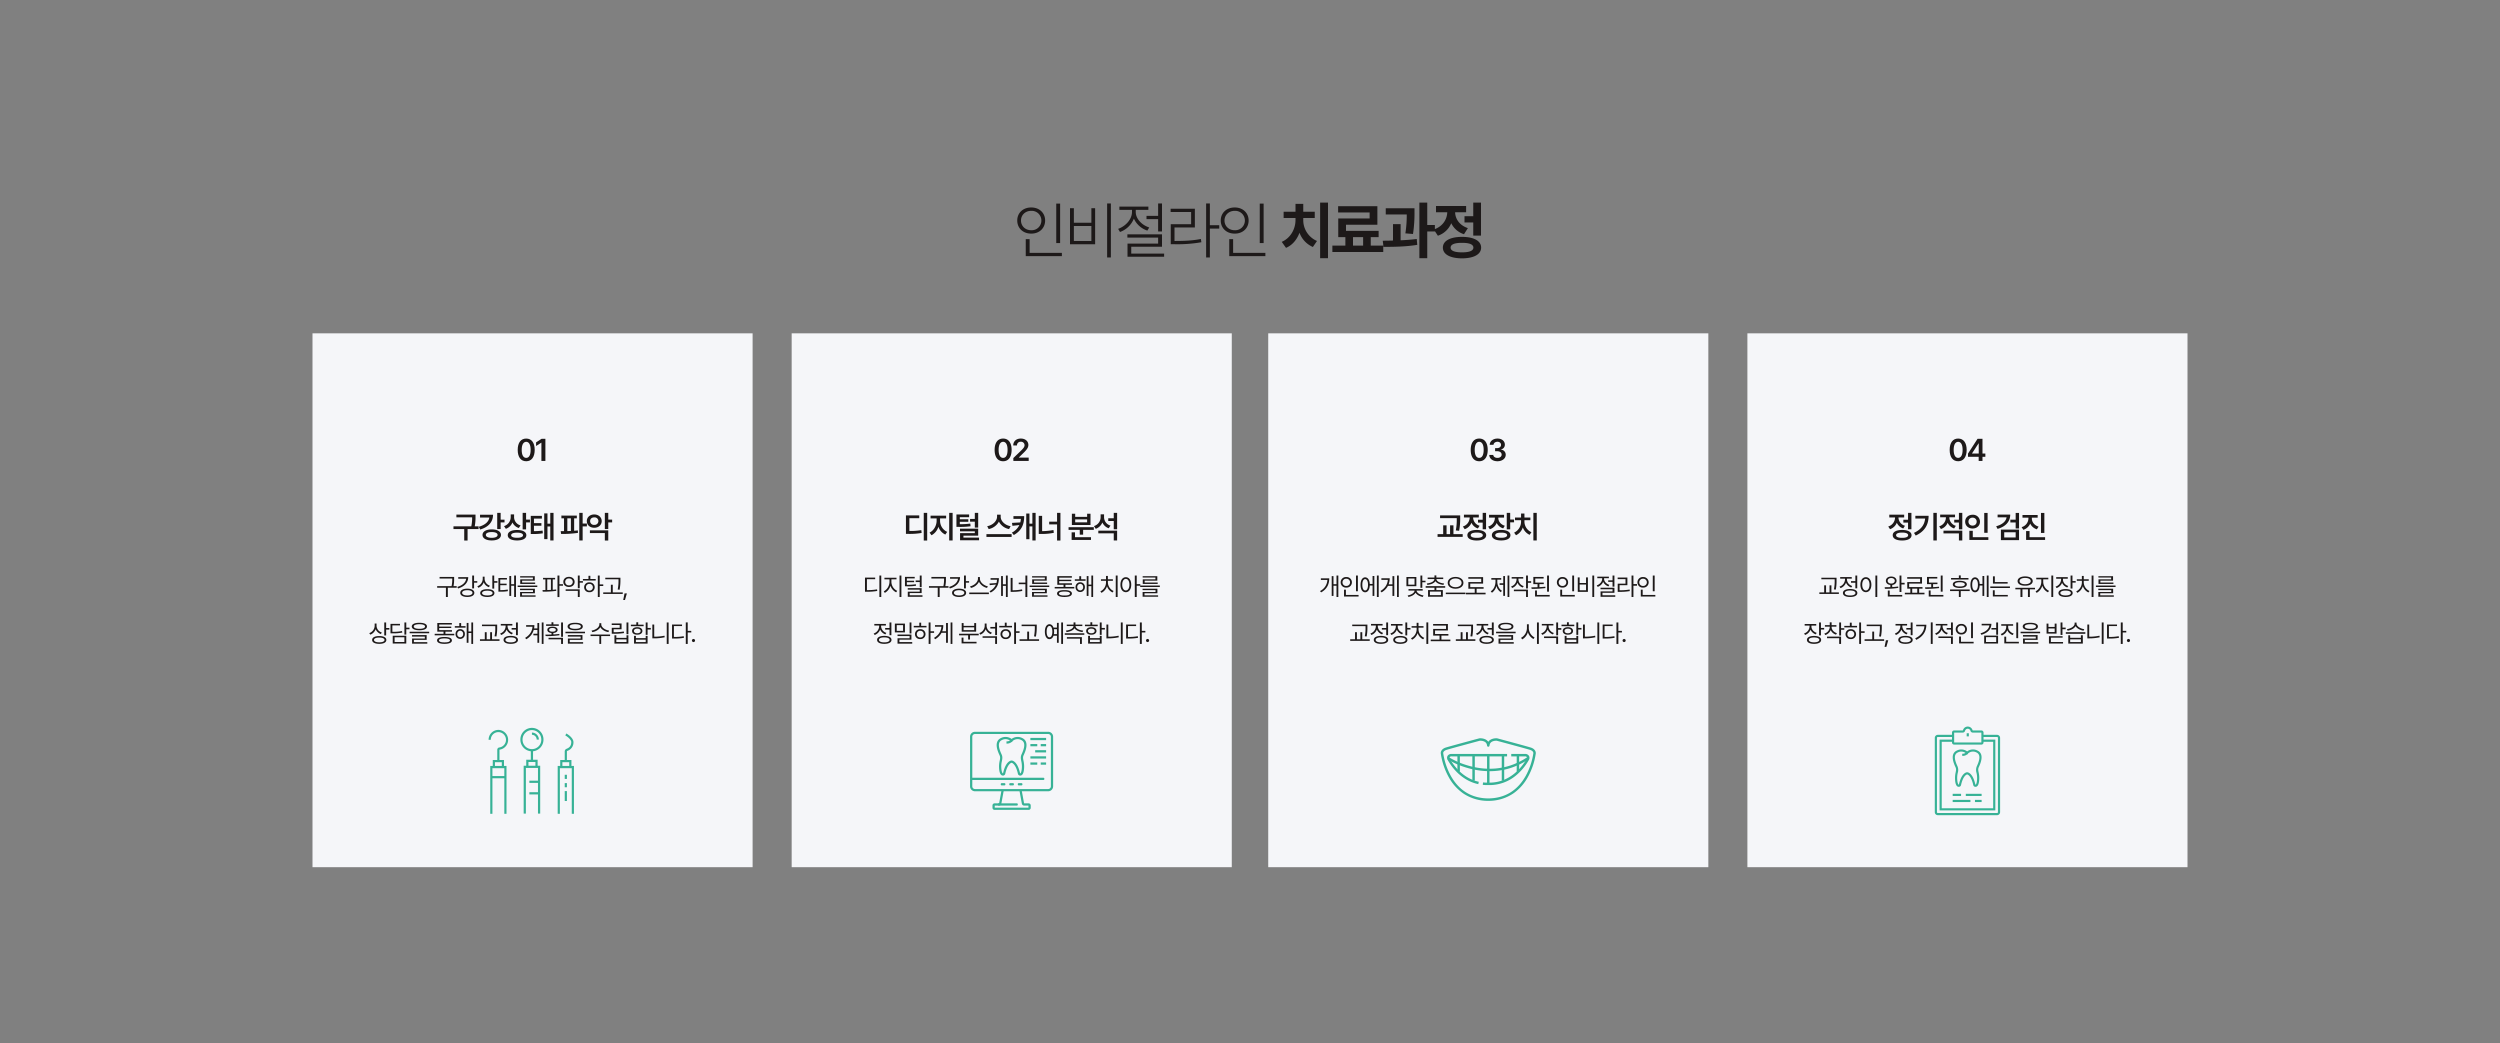
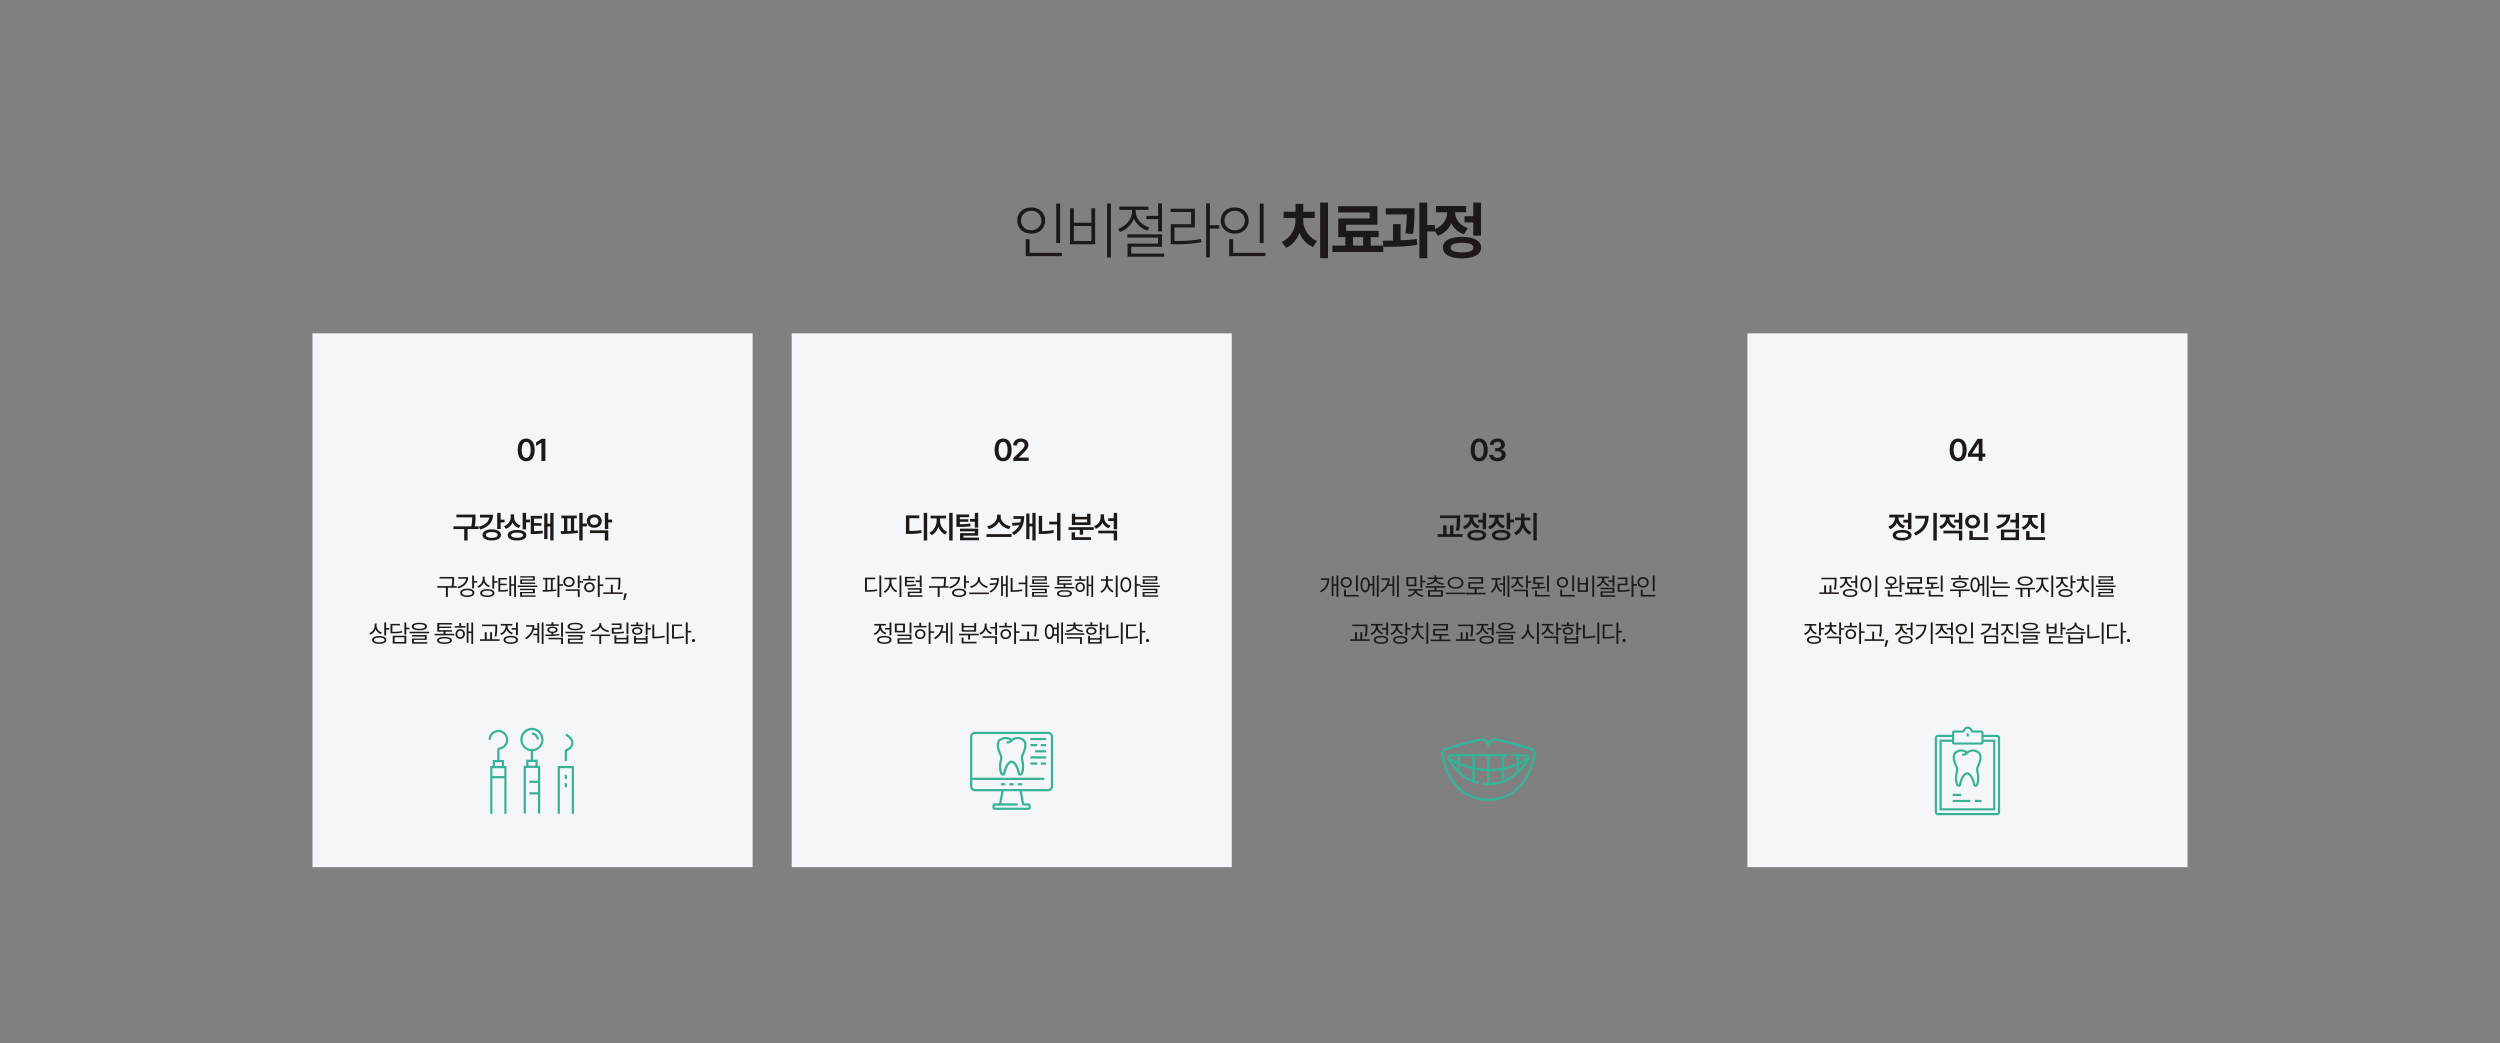
<svg xmlns="http://www.w3.org/2000/svg" width="1920" height="801" viewBox="0 0 1920 801">
  <rect x="0" y="0" width="1920" height="801" fill="#808080" stroke="none" />
  <defs>
    <clipPath id="clip-path">
      <rect id="사각형_2241" data-name="사각형 2241" width="1920" height="801" transform="translate(0 6021)" fill="#fff" stroke="#707070" stroke-width="1" />
    </clipPath>
    <clipPath id="clip-path-2">
      <rect id="사각형_2202" data-name="사각형 2202" width="66.556" height="66" fill="#37b296" />
    </clipPath>
    <clipPath id="clip-path-3">
      <rect id="사각형_2210" data-name="사각형 2210" width="63.8" height="60" fill="#37b296" />
    </clipPath>
    <clipPath id="clip-path-4">
      <rect id="사각형_2216" data-name="사각형 2216" width="73" height="48.066" fill="#37b296" />
    </clipPath>
    <clipPath id="clip-path-5">
      <rect id="사각형_2222" data-name="사각형 2222" width="50.167" height="68.066" fill="#37b296" />
    </clipPath>
  </defs>
  <g id="마스크_그룹_81" data-name="마스크 그룹 81" transform="translate(0 -6021)" clip-path="url(#clip-path)">
    <g id="그룹_3580" data-name="그룹 3580" transform="translate(0 490)">
      <path id="패스_8003" data-name="패스 8003" d="M-145.824-37.632H-148.8V-7.3h2.976Zm-32.928,12.96c0,6,4.56,10.128,10.752,10.08,6.1.048,10.656-4.08,10.656-10.08,0-5.9-4.56-10.032-10.656-9.984C-174.192-34.7-178.752-30.576-178.752-24.672Zm2.88,0c0-4.224,3.36-7.44,7.872-7.392a7.4,7.4,0,0,1,7.776,7.392A7.42,7.42,0,0,1-168-17.184C-172.512-17.184-175.872-20.3-175.872-24.672Zm3.648,27.36h27.744V.192h-24.768v-10.56h-2.976Zm65.376-40.416h-2.88V3.744h2.88Zm-31.392,31.3h19.3V-34.08h-2.88v11.136h-13.44V-34.08h-2.976Zm2.976-2.5v-11.52h13.44v11.52ZM-87.744-31.1v-1.728h9.7v-2.5H-100.32v2.5h9.7V-31.2c-.048,5.664-4.848,10.9-10.656,12.96l1.44,2.4A18.019,18.019,0,0,0-89.184-26.112,17.239,17.239,0,0,0-78.816-16.9l1.44-2.4C-83.136-21.12-87.7-26.016-87.744-31.1ZM-94.176-11.52H-70.56v4.608H-94.08V3.168h28.128V.768H-91.2v-5.28h23.616v-9.5H-94.176Zm14.688-14.208h8.928v9.5h2.976v-21.5H-70.56v9.5h-8.928Zm48.672-12H-33.7V3.744h2.88V-18.432h7.2v-2.592h-7.2ZM-60.96-31.2h15.744v9.408H-60.864v15.36H-57.7A105.152,105.152,0,0,0-37.344-7.968l-.384-2.5C-44.112-9.216-49.536-8.976-57.7-8.928h-.288V-19.3h15.648V-33.7H-60.96Zm71.424-6.432H7.488V-7.3h2.976Zm-32.928,12.96c0,6,4.56,10.128,10.752,10.08,6.1.048,10.656-4.08,10.656-10.08,0-5.9-4.56-10.032-10.656-9.984C-17.9-34.7-22.464-30.576-22.464-24.672Zm2.88,0c0-4.224,3.36-7.44,7.872-7.392a7.4,7.4,0,0,1,7.776,7.392,7.42,7.42,0,0,1-7.776,7.488C-16.224-17.184-19.584-20.3-19.584-24.672Zm3.648,27.36H11.808V.192H-12.96v-10.56h-2.976ZM59.9-38.4H53.856V4.32H59.9ZM24.384-8.256l3.264,4.608C32.592-5.712,36.1-10.08,38.016-15.264A18.92,18.92,0,0,0,48.288-4.32l3.168-4.608A17.393,17.393,0,0,1,40.9-24.96v-1.632h8.832v-4.8H40.9V-37.44H34.944v6.048h-9.12v4.8h9.12v1.632C34.944-18.48,31.44-11.328,24.384-8.256Zm77.952,2.88h-9.6V-11.9h6.048v-4.8H73.728v-4.7h24.1V-35.616H67.68v4.8H91.872v4.608h-24.1v14.3h5.472v6.528H63.264v4.9h39.072Zm-23.232,0V-11.9H86.88v6.528Zm47.232-28.7h-22.08v4.8h16.128a88.621,88.621,0,0,1-1.056,14.5l5.856.48a104.9,104.9,0,0,0,1.152-16.32ZM101.952-9.12l.576,4.7c7.488.048,17.136-.1,25.92-1.536l-.384-4.512c-3.936.528-8.208.816-12.384,1.008V-21.888h-5.856V-9.264C107.04-9.168,104.352-9.168,101.952-9.12ZM130.08,4.32h6.048V-16.224h5.856v-4.992h-5.856V-38.4H130.08ZM177.408-38.4h-5.952v10.464h-6.72v4.8h6.72v10.08h5.952ZM141.12-17.76l3.168,4.8a16.99,16.99,0,0,0,10.272-9.6,16.3,16.3,0,0,0,9.792,8.448l2.976-4.7c-6.624-2.208-9.7-7.248-9.792-12.192h8.448v-4.8H142.848v4.8h8.64C151.344-25.632,148.128-20.064,141.12-17.76Zm7.008,13.92c0,5.184,5.568,8.208,14.688,8.256,9.12-.048,14.688-3.072,14.688-8.256s-5.568-8.208-14.688-8.256C153.7-12.048,148.128-9.024,148.128-3.84Zm5.952,0c0-2.448,3.072-3.7,8.736-3.648,5.664-.048,8.736,1.2,8.736,3.648S168.48-.192,162.816-.192,154.08-1.392,154.08-3.84Z" transform="translate(960 5725)" fill="#1d1919" />
      <rect id="사각형_1782" data-name="사각형 1782" width="338" height="410" transform="translate(240 5787)" fill="#f5f6f9" />
-       <rect id="사각형_1785" data-name="사각형 1785" width="338" height="410" transform="translate(974 5787)" fill="#f5f6f9" />
      <rect id="사각형_1783" data-name="사각형 1783" width="338" height="410" transform="translate(608 5787)" fill="#f5f6f9" />
      <rect id="사각형_1784" data-name="사각형 1784" width="338" height="410" transform="translate(1342 5787)" fill="#f5f6f9" />
      <path id="패스_7991" data-name="패스 7991" d="M-60.23-13.908H-71.4v1.216h9.728v.228a24.112,24.112,0,0,1-.513,5.624H-73.264v1.216h6.726V1.52h1.482V-5.624h6.8V-6.84h-2.451a25.987,25.987,0,0,0,.475-5.624Zm15.314-1.064H-46.36v9.88h1.444V-9.5h2.47v-1.178h-2.47ZM-57.8-6.232l.608,1.178c4.807-1.425,7.771-4.5,7.79-8.7h-7.676v1.216H-51C-51.281-9.69-53.827-7.41-57.8-6.232Zm2.28,4.522c-.019,2,2.109,3.173,5.4,3.192,3.306-.019,5.4-1.2,5.4-3.192s-2.09-3.192-5.4-3.192C-53.409-4.9-55.537-3.705-55.518-1.71Zm1.444,0c-.019-1.254,1.52-2.033,3.952-2.014,2.413-.019,3.971.76,3.99,2.014C-46.151-.494-47.709.3-50.122.3-52.554.3-54.093-.494-54.074-1.71Zm17.252-10.6v-1.824h-1.444v1.71a6.125,6.125,0,0,1-4.142,5.662l.8,1.178a7.036,7.036,0,0,0,4.1-4.218,6.784,6.784,0,0,0,3.99,3.762l.76-1.178A5.619,5.619,0,0,1-36.822-12.312ZM-40.2-1.52c0,1.9,2.071,2.983,5.472,3,3.382-.019,5.434-1.1,5.434-3s-2.052-3-5.434-3C-38.133-4.522-40.2-3.42-40.2-1.52Zm1.444,0c0-1.14,1.539-1.843,4.028-1.824,2.489-.019,4.009.684,4.028,1.824C-30.723-.361-32.243.3-34.732.3S-38.76-.361-38.76-1.52Zm7.866-3.42h1.444V-9.462h2.47v-1.216h-2.47v-4.294h-1.444Zm11.21-8.132H-26.22V-2.584h1.064A31.359,31.359,0,0,0-18.924-3l-.152-1.254a28.059,28.059,0,0,1-5.738.456V-7.562h4.9V-8.74h-4.9v-3.154h5.13ZM-17.822.684h1.406V-7.144h2.28V1.52h1.406V-14.972h-1.406V-8.36h-2.28v-6.27h-1.406ZM3.648-7.334H-11.438v1.14H3.648ZM-9.614-3.762H.342v1.406H-9.576V1.292H2.318V.228H-8.132v-1.6H1.786v-3.5h-11.4Zm.076-9.69h9.8v1.368H-9.462V-8.55H2.014V-9.614H-8.018v-1.444H1.71v-3.42H-9.538Zm26.866.266H8.056v1.178H9.88v8.151l-2.242.019.19,1.254A69.958,69.958,0,0,0,18.2-3.23l-.076-1.064c-.836.095-1.729.19-2.622.247v-7.961h1.824Zm-6.042,9.31v-8.132H14.1v8.037C13.148-3.914,12.2-3.9,11.286-3.876Zm7.866,5.4h1.482V-7.144H23.37V-8.36H20.634v-6.612H19.152Zm8.816-15.5c-2.508-.019-4.351,1.577-4.332,3.876-.019,2.318,1.824,3.895,4.332,3.914,2.508-.019,4.313-1.6,4.332-3.914C32.281-12.407,30.476-14,27.968-13.984ZM25.08-10.108a2.611,2.611,0,0,1,2.888-2.622,2.7,2.7,0,0,1,2.926,2.622,2.724,2.724,0,0,1-2.926,2.66A2.639,2.639,0,0,1,25.08-10.108Zm.342,6.878H34.77V1.52h1.444V-4.408H25.422ZM34.77-5.282h1.444V-9.5h2.47v-1.216h-2.47v-4.256H34.77Zm16.8-9.69H50.122V1.52h1.444V-6.954H54.3V-8.17H51.566ZM38.684-11.134h9.8V-12.35h-4.1v-2.432H42.94v2.432H38.684Zm.95,5.168A3.726,3.726,0,0,0,43.662-2.2a3.769,3.769,0,0,0,4.066-3.762,3.8,3.8,0,0,0-4.066-3.8A3.755,3.755,0,0,0,39.634-5.966Zm1.406,0A2.5,2.5,0,0,1,43.662-8.55a2.536,2.536,0,0,1,2.66,2.584,2.506,2.506,0,0,1-2.66,2.546A2.475,2.475,0,0,1,41.04-5.966ZM67.488-13.3H55.86v1.178H66.006v.456a35.612,35.612,0,0,1-.608,7.41l1.444.19a38.591,38.591,0,0,0,.646-7.6ZM54.264-.836h15.01V-2.052H61.6v-5.89H60.154v5.89h-5.89Zm18.164-.418H70.642L69.616,3.8h1.368ZM-119.814,23.688V21.864h-1.444v1.71a6.125,6.125,0,0,1-4.142,5.662l.8,1.178a7.036,7.036,0,0,0,4.1-4.218,6.784,6.784,0,0,0,3.99,3.762l.76-1.178A5.619,5.619,0,0,1-119.814,23.688ZM-123.2,34.48c0,1.9,2.071,2.983,5.472,3,3.382-.019,5.434-1.1,5.434-3s-2.052-3-5.434-3C-121.125,31.478-123.2,32.58-123.2,34.48Zm1.444,0c0-1.14,1.539-1.843,4.028-1.824,2.489-.019,4.009.684,4.028,1.824-.019,1.159-1.539,1.824-4.028,1.824S-121.752,35.639-121.752,34.48Zm7.866-3.42h1.444V26.538h2.47V25.322h-2.47V21.028h-1.444Zm16.91-10.032H-98.42v9.348h1.444v-4.1h2.47V25.056h-2.47Zm-12.122,8.36h1.292a33.569,33.569,0,0,0,7.752-.57l-.19-1.178a33.856,33.856,0,0,1-7.41.57v-4.9h5.852V22.13h-7.3Zm1.71,7.866h10.412v-6h-10.412Zm1.444-1.178V32.428h7.524v3.648Zm19.038-14.782c-3.667.019-5.833,1.026-5.852,2.85.019,1.862,2.185,2.888,5.852,2.888,3.686,0,5.833-1.026,5.814-2.888C-81.073,22.32-83.22,21.313-86.906,21.294Zm-7.486,8.056h15.01V28.172h-15.01Zm1.824,2.546h9.842v1.482h-9.8V37.33h11.7V36.152h-10.3v-1.71h9.8V30.756H-92.568Zm1.368-7.752c-.038-1.083,1.577-1.729,4.294-1.748,2.755.019,4.351.665,4.332,1.748.019,1.14-1.577,1.786-4.332,1.786C-89.623,25.93-91.238,25.284-91.2,24.144Zm31.084,5.624h-6.8V28.134H-61.9V26.956h-9.8V25.322h9.272v-1.1h-9.272V22.662h9.728V21.484H-73.15v6.65h4.788v1.634h-6.8v1.178h15.048ZM-73.34,34.822c.019,1.748,2.052,2.641,5.7,2.66,3.629-.019,5.681-.912,5.7-2.66-.019-1.71-2.071-2.641-5.7-2.622C-71.288,32.181-73.321,33.112-73.34,34.822Zm1.482,0c-.019-.969,1.5-1.52,4.218-1.52s4.218.551,4.218,1.52c0,1.007-1.5,1.539-4.218,1.52C-70.357,36.361-71.877,35.829-71.858,34.822Zm20.406-10.944h-3.382V21.522h-1.444v2.356H-59.7v1.178h8.246Zm-7.676,6.042a3.536,3.536,0,0,0,3.572,3.762,3.558,3.558,0,0,0,3.572-3.762,3.569,3.569,0,0,0-3.572-3.762A3.547,3.547,0,0,0-59.128,29.92Zm1.292,0a2.391,2.391,0,0,1,2.28-2.546,2.362,2.362,0,0,1,2.242,2.546,2.3,2.3,0,0,1-2.242,2.508A2.323,2.323,0,0,1-57.836,29.92Zm7.258,6.764h1.368V29.16h2.2v8.36h1.368V21.028h-1.368v6.954h-2.2V21.408h-1.368ZM-27.17,22.7H-38.836v1.178h10.222v.646a31.715,31.715,0,0,1-.57,7.144l1.444.152a35.84,35.84,0,0,0,.57-7.3ZM-40.394,35.164h15.01V33.948h-5.738V28.514h-1.444v5.434h-2.66V28.514H-36.67v5.434h-3.724Zm29.108-14.136H-12.73v4.294h-3.344v1.216h3.344v4.294h1.444Zm-13.6,8.512.76,1.14a7.138,7.138,0,0,0,4.218-4.2,6.882,6.882,0,0,0,4.028,3.743l.76-1.178A5.569,5.569,0,0,1-19.19,24.03v-.608H-15.5V22.206H-24.4v1.216h3.724v.608A6.139,6.139,0,0,1-24.89,29.54Zm2.622,4.9c-.019,1.919,2.09,3.04,5.51,3.04,3.439,0,5.548-1.121,5.548-3.04,0-1.957-2.109-3.078-5.548-3.078C-20.178,31.364-22.287,32.485-22.268,34.442Zm1.444,0c-.019-1.216,1.558-1.938,4.066-1.938,2.527,0,4.1.722,4.1,1.938,0,1.178-1.577,1.9-4.1,1.9C-19.266,36.342-20.843,35.62-20.824,34.442ZM8.436,21.028H7.068V37.52H8.436ZM-5.7,32.884l.874,1.064A12.1,12.1,0,0,0,.912,26.8H3.724V29.73H.646v1.216H3.724v5.738H5.092V21.446H3.724v4.18H1.178a13.683,13.683,0,0,0,.228-2.508H-4.94v1.216h4.9C-.3,27.792-2.109,30.756-5.7,32.884ZM20.14,22.51H16v-1.6H14.554v1.6H10.412v1.14H20.14Zm-10.3,7.866.228,1.14a64.076,64.076,0,0,0,10.6-.646l-.114-1.026c-1.463.19-3.021.323-4.56.4v-1.1c1.957-.152,3.23-1.045,3.268-2.413-.038-1.52-1.615-2.451-3.952-2.432-2.394-.019-3.971.912-3.952,2.432-.019,1.349,1.235,2.242,3.192,2.413V30.3C12.882,30.357,11.248,30.376,9.842,30.376Zm2.432,3.61h9.652V37.52H23.37V32.808h-11.1Zm.456-7.258c.019-.893,1.026-1.444,2.584-1.406,1.5-.038,2.527.513,2.546,1.406-.019.855-1.045,1.425-2.546,1.406C13.756,28.153,12.749,27.583,12.73,26.728Zm9.2,5.32H23.37V21.066H21.926Zm10.83-10.754c-3.667.019-5.833,1.026-5.852,2.85.019,1.862,2.185,2.888,5.852,2.888,3.686,0,5.833-1.026,5.814-2.888C38.589,22.32,36.442,21.313,32.756,21.294ZM25.27,29.35H40.28V28.172H25.27ZM27.094,31.9h9.842v1.482h-9.8V37.33h11.7V36.152h-10.3v-1.71h9.8V30.756H27.094Zm1.368-7.752c-.038-1.083,1.577-1.729,4.294-1.748,2.755.019,4.351.665,4.332,1.748.019,1.14-1.577,1.786-4.332,1.786C30.039,25.93,28.424,25.284,28.462,24.144Zm24.32-1.6V21.6H51.3v.95c0,2.356-3.021,4.332-6,4.75l.608,1.178c2.565-.418,5.092-1.824,6.156-3.857,1.064,2.014,3.591,3.439,6.156,3.857l.608-1.178C55.841,26.88,52.8,24.866,52.782,22.548Zm-8.246,8.968H51.3v6h1.406v-6h6.84V30.3H44.536Zm29.07-10.488H72.162v9.044h1.444ZM60.8,23h6.118v2.128h-6.08v4.6h1.368a46.172,46.172,0,0,0,8.056-.532l-.19-1.216a42.905,42.905,0,0,1-7.79.532V26.272h6.08V21.826H60.8Zm2.09,14.288H73.606V30.908H72.162v1.976H64.334V30.908H62.89Zm1.444-1.216V34.062h7.828v2.014ZM88.35,21.028H86.906V30.6H88.35V26.462h2.47V25.246H88.35ZM75.506,23.916h9.8V22.738H81.13V20.876H79.686v1.862h-4.18Zm.95,3.648c-.038,1.767,1.558,2.907,3.952,2.888,2.375.019,3.952-1.121,3.952-2.888,0-1.748-1.577-2.869-3.952-2.888C78.014,24.695,76.418,25.816,76.456,27.564Zm1.368,0c0-1.045,1.026-1.767,2.584-1.748,1.539-.019,2.584.7,2.584,1.748,0,1.083-1.045,1.805-2.584,1.786C78.85,29.369,77.824,28.647,77.824,27.564Zm.114,9.728H88.35V31.326H86.906v1.748H79.382V31.326H77.938Zm1.444-1.178V34.252h7.524v1.862ZM104.5,21.028h-1.444V37.52H104.5ZM92,33.264h1.33a37.759,37.759,0,0,0,8.17-.836l-.19-1.216a37.2,37.2,0,0,1-7.866.76V22.624H92Zm27.17-12.236h-1.482V37.52h1.482V28.742H121.9V27.526h-2.736ZM107.122,33.416h1.292a43.437,43.437,0,0,0,7.866-.57l-.19-1.254a38.232,38.232,0,0,1-7.524.57V23.84H114.8V22.624h-7.676Zm16.492,2.7a1.2,1.2,0,0,0,1.178-1.216,1.184,1.184,0,0,0-1.178-1.178A1.2,1.2,0,0,0,122.4,34.9,1.225,1.225,0,0,0,123.614,36.114Z" transform="translate(409 5988)" fill="#1d1919" />
      <path id="패스_7996" data-name="패스 7996" d="M-100.187-14.972h-1.444V1.52h1.444Zm-12.5,12.426h1.33a42.827,42.827,0,0,0,8.094-.608l-.19-1.216a40.989,40.989,0,0,1-7.752.57v-8.4h6.346v-1.216h-7.828ZM-92.4-9.918v-2.166h3.914V-13.3h-9.272v1.216h3.876v2.166a8.57,8.57,0,0,1-4.408,7.106l.836,1.14a9.288,9.288,0,0,0,4.332-5.453,8.518,8.518,0,0,0,4.37,5.035l.8-1.14A7.779,7.779,0,0,1-92.4-9.918ZM-86.165,1.52h1.444V-14.972h-1.444Zm11.666-15.5h-7.486v7.258h1.216a39.844,39.844,0,0,0,7.258-.418l-.114-1.178a38.248,38.248,0,0,1-6.916.418V-9.88h5.586v-1.14h-5.586v-1.748H-74.5Zm-5.358,9.842h9.234v1.52h-9.2V1.33h11.286V.152h-9.842V-1.52h9.2v-3.8H-79.857Zm6.08-5.852h3.154V-6.08h1.444v-8.892h-1.444v3.762h-3.154Zm23.256-3.914H-61.693v1.216h9.728v.228a24.112,24.112,0,0,1-.513,5.624H-63.555v1.216h6.726V1.52h1.482V-5.624h6.8V-6.84H-51a25.987,25.987,0,0,0,.475-5.624Zm15.314-1.064h-1.444v9.88h1.444V-9.5h2.47v-1.178h-2.47Zm-12.882,8.74.608,1.178c4.807-1.425,7.771-4.5,7.79-8.7h-7.676v1.216h6.08C-41.572-9.69-44.118-7.41-48.089-6.232Zm2.28,4.522c-.019,2,2.109,3.173,5.4,3.192,3.306-.019,5.4-1.2,5.4-3.192s-2.09-3.192-5.4-3.192C-43.7-4.9-45.828-3.705-45.809-1.71Zm1.444,0c-.019-1.254,1.52-2.033,3.952-2.014,2.413-.019,3.971.76,3.99,2.014C-36.442-.494-38,.3-40.413.3-42.845.3-44.384-.494-44.365-1.71Zm19.95-10.83v-1.292h-1.52v1.292c-.019,2.812-3.211,5.3-6.08,5.852l.684,1.216A9.19,9.19,0,0,0-25.156-10.2a9.19,9.19,0,0,0,6.175,4.731l.684-1.216C-21.185-7.22-24.415-9.728-24.415-12.54ZM-32.623-.722h15.086V-1.938H-32.623Zm29.564-14.25H-4.465v6.688H-6.783v-6.308H-8.151V.684h1.368V-7.068h2.318V1.52h1.406ZM-17.081-8.854l.228,1.254,4.731-.475a10.391,10.391,0,0,1-4.921,5.111l.874,1.064C-11.153-4.655-9.861-8.721-9.861-13h-6.384v1.216h4.94a10.64,10.64,0,0,1-.418,2.565Zm29.07-6.118H10.507v5.434H5.377v1.216h5.13V1.52h1.482ZM-.817-2.47H.475a35.82,35.82,0,0,0,7.638-.684L7.923-4.37a35.982,35.982,0,0,1-7.258.684v-9.462H-.817Zm29.64-4.864H13.737v1.14H28.823ZM15.561-3.762h9.956v1.406H15.6V1.292H27.493V.228H17.043v-1.6h9.918v-3.5h-11.4Zm.076-9.69h9.8v1.368H15.713V-8.55H27.189V-9.614H17.157v-1.444h9.728v-3.42H15.637Zm32.414,7.22h-6.8V-7.866h5.016V-9.044h-9.8v-1.634h9.272v-1.1H36.461v-1.558h9.728v-1.178H35.017v6.65h4.788v1.634H33v1.178H48.051ZM34.827-1.178c.019,1.748,2.052,2.641,5.7,2.66,3.629-.019,5.681-.912,5.7-2.66-.019-1.71-2.071-2.641-5.7-2.622C36.879-3.819,34.846-2.888,34.827-1.178Zm1.482,0c-.019-.969,1.5-1.52,4.218-1.52s4.218.551,4.218,1.52c0,1.007-1.5,1.539-4.218,1.52C37.81.361,36.29-.171,36.309-1.178ZM56.715-12.122H53.333v-2.356H51.889v2.356h-3.42v1.178h8.246ZM49.039-6.08a3.536,3.536,0,0,0,3.572,3.762A3.558,3.558,0,0,0,56.183-6.08a3.569,3.569,0,0,0-3.572-3.762A3.547,3.547,0,0,0,49.039-6.08Zm1.292,0a2.391,2.391,0,0,1,2.28-2.546A2.362,2.362,0,0,1,54.853-6.08a2.3,2.3,0,0,1-2.242,2.508A2.323,2.323,0,0,1,50.331-6.08ZM57.589.684h1.368V-6.84h2.2V1.52h1.368V-14.972H61.161v6.954h-2.2v-6.574H57.589Zm23.75-15.656H79.9V1.52h1.444ZM68.077-2.812l.836,1.1a8.547,8.547,0,0,0,4.256-5.073,8.3,8.3,0,0,0,4.256,4.807l.836-1.14a7.372,7.372,0,0,1-4.408-6.5v-1.33h3.838v-1.178H73.853v-2.546H72.409v2.546H68.533v1.178h3.876v1.33A7.716,7.716,0,0,1,68.077-2.812Zm19.57-10.906c-2.451.019-4.18,2.242-4.142,5.738C83.467-4.446,85.2-2.223,87.647-2.2c2.432-.019,4.142-2.242,4.142-5.776C91.789-11.476,90.079-13.7,87.647-13.718ZM84.873-7.98c0-2.66,1.14-4.427,2.774-4.446,1.634.019,2.755,1.786,2.736,4.446.019,2.7-1.1,4.465-2.736,4.446C86.013-3.515,84.873-5.282,84.873-7.98Zm9.652,9.5h1.482V-7.144h2.736V-8.4H96.007v-6.574H94.525Zm19.228-8.854H98.667v1.14h15.086ZM100.491-3.762h9.956v1.406h-9.918V1.292h11.894V.228h-10.45v-1.6h9.918v-3.5h-11.4Zm.076-9.69h9.8v1.368h-9.728V-8.55h11.476V-9.614H102.087v-1.444h9.728v-3.42H100.567ZM-92.416,21.028H-93.86v4.294H-97.2v1.216h3.344v4.294h1.444Zm-13.6,8.512.76,1.14a7.138,7.138,0,0,0,4.218-4.2,6.882,6.882,0,0,0,4.028,3.743l.76-1.178a5.569,5.569,0,0,1-4.066-5.016v-.608h3.686V22.206h-8.892v1.216h3.724v.608A6.139,6.139,0,0,1-106.02,29.54Zm2.622,4.9c-.019,1.919,2.09,3.04,5.51,3.04,3.439,0,5.548-1.121,5.548-3.04,0-1.957-2.109-3.078-5.548-3.078C-101.308,31.364-103.417,32.485-103.4,34.442Zm1.444,0c-.019-1.216,1.558-1.938,4.066-1.938,2.527,0,4.1.722,4.1,1.938,0,1.178-1.577,1.9-4.1,1.9C-100.4,36.342-101.973,35.62-101.954,34.442ZM-82,21.94h-7.752v6.726H-82Zm-6.308,5.548v-4.37h4.864v4.37Zm.608,9.842h11.286V36.114H-86.26V34.29h9.234V30.338H-87.7v1.178h9.272v1.672H-87.7Zm9.272-7.828h1.406V21.028h-1.406Zm16.074-8.474H-63.8V37.52h1.444V29.046h2.736V27.83h-2.736ZM-75.24,24.866h9.8V23.65h-4.1V21.218h-1.444V23.65H-75.24Zm.95,5.168A3.726,3.726,0,0,0-70.262,33.8,3.769,3.769,0,0,0-66.2,30.034a3.8,3.8,0,0,0-4.066-3.8A3.755,3.755,0,0,0-74.29,30.034Zm1.406,0a2.5,2.5,0,0,1,2.622-2.584,2.536,2.536,0,0,1,2.66,2.584,2.506,2.506,0,0,1-2.66,2.546A2.475,2.475,0,0,1-72.884,30.034Zm27.322-9.006H-46.93V37.52h1.368Zm-14.1,11.856.836,1.064A12.585,12.585,0,0,0-53.9,28.97h3.477v7.714h1.406V21.446h-1.406v6.346h-2.945a13.22,13.22,0,0,0,.817-4.674h-6.384v1.216H-54C-54.264,27.792-56.069,30.756-59.66,32.884Zm34.314-3.154H-40.432v1.216h6.954v3.23h1.444v-3.23h6.688Zm-13.148,7.41h11.476V35.924H-37.05V32.656h-1.444Zm.076-9.006h11.1V21.522H-28.8V23.65h-8.17V21.522h-1.444Zm1.444-1.178V24.79h8.17v2.166ZM-19.3,23.65V21.864h-1.444v1.748a6,6,0,0,1-4.18,5.586l.8,1.216a7.1,7.1,0,0,0,4.123-4.237,6.849,6.849,0,0,0,3.971,3.857l.8-1.178A5.71,5.71,0,0,1-19.3,23.65Zm-3.078,9.2h9.652V37.52h1.444V31.668h-11.1Zm5.966-7.144h3.686v5.054h1.444V21.028H-12.73v3.458h-3.686ZM3.306,21.028H1.862V37.52H3.306V29.046H6.042V27.83H3.306ZM-9.576,24.866h9.8V23.65h-4.1V21.218H-5.32V23.65H-9.576Zm.95,5.168A3.726,3.726,0,0,0-4.6,33.8,3.769,3.769,0,0,0-.532,30.034a3.8,3.8,0,0,0-4.066-3.8A3.755,3.755,0,0,0-8.626,30.034Zm1.406,0A2.5,2.5,0,0,1-4.6,27.45a2.536,2.536,0,0,1,2.66,2.584A2.506,2.506,0,0,1-4.6,32.58,2.475,2.475,0,0,1-7.22,30.034ZM19.228,22.7H7.6v1.178H17.746v.456a35.612,35.612,0,0,1-.608,7.41l1.444.19a38.592,38.592,0,0,0,.646-7.6ZM6,35.164h15.01V33.948H13.338v-5.89H11.894v5.89H6Zm33.4-14.136H38V37.52h1.406ZM25.46,28.134c0,3.515,1.387,5.738,3.534,5.738,1.406,0,2.508-.969,3.1-2.622h2.641v5.434H36.1V21.37H34.732v3.648H32.091c-.589-1.653-1.691-2.6-3.1-2.622C26.847,22.415,25.46,24.619,25.46,28.134Zm1.368,0c-.019-2.679.817-4.37,2.166-4.37s2.223,1.691,2.2,4.37c.019,2.679-.855,4.37-2.2,4.332C27.645,32.5,26.809,30.813,26.828,28.134Zm5.567,1.9a9.95,9.95,0,0,0,.171-1.9,9.809,9.809,0,0,0-.171-1.9h2.337v3.8Zm23.351-.684H40.736v1.178h15.01ZM41.61,27.3l.494,1.14c2.7-.3,5.13-1.311,6.137-2.983.988,1.672,3.4,2.679,6.137,2.983l.494-1.14c-3.154-.3-5.757-1.577-5.852-3.458h5.206V22.7H48.944V20.99H47.5V22.7H42.256v1.14h5.168C47.329,25.721,44.726,26.994,41.61,27.3Zm.76,6.194H52.44V37.52h1.444V32.314H42.37ZM69.084,21.028H67.64V30.6h1.444V26.462h2.47V25.246h-2.47ZM56.24,23.916h9.8V22.738h-4.18V20.876H60.42v1.862H56.24Zm.95,3.648c-.038,1.767,1.558,2.907,3.952,2.888,2.375.019,3.952-1.121,3.952-2.888,0-1.748-1.577-2.869-3.952-2.888C58.748,24.695,57.152,25.816,57.19,27.564Zm1.368,0c0-1.045,1.026-1.767,2.584-1.748,1.539-.019,2.584.7,2.584,1.748,0,1.083-1.045,1.805-2.584,1.786C59.584,29.369,58.558,28.647,58.558,27.564Zm.114,9.728H69.084V31.326H67.64v1.748H60.116V31.326H58.672Zm1.444-1.178V34.252H67.64v1.862ZM85.234,21.028H83.79V37.52h1.444Zm-12.5,12.236h1.33a37.759,37.759,0,0,0,8.17-.836l-.19-1.216a37.2,37.2,0,0,1-7.866.76V22.624H72.732ZM99.9,21.028H98.42V37.52H99.9V28.742h2.736V27.526H99.9ZM87.856,33.416h1.292a43.437,43.437,0,0,0,7.866-.57l-.19-1.254a38.232,38.232,0,0,1-7.524.57V23.84h6.232V22.624H87.856Zm16.492,2.7a1.2,1.2,0,0,0,1.178-1.216,1.184,1.184,0,0,0-1.178-1.178,1.2,1.2,0,0,0-1.216,1.178A1.225,1.225,0,0,0,104.348,36.114Z" transform="translate(777 5988)" fill="#1d1919" />
      <path id="패스_7992" data-name="패스 7992" d="M-43.8-17.808H-58.488V-15.7h12.1a33.032,33.032,0,0,1-.648,6.912h-13.7v2.112h8.256V2.112H-49.9V-6.672h8.448V-8.784H-44.4a36.372,36.372,0,0,0,.6-7.152Zm19.3-1.3h-2.64V-6.672h2.64v-5.136h2.976V-13.92H-24.5ZM-41.3-8.448l1.056,2.112c6.24-1.8,9.888-5.736,9.888-11.328h-9.984v2.112h7.152C-33.624-12.36-36.48-9.768-41.3-8.448Zm2.88,6.288c-.024,2.616,2.808,4.224,7.056,4.224,4.32,0,7.08-1.608,7.1-4.224-.024-2.64-2.784-4.272-7.1-4.272C-35.616-6.432-38.448-4.8-38.424-2.16Zm2.544,0c0-1.416,1.728-2.232,4.512-2.208,2.808-.024,4.512.792,4.512,2.208,0,1.368-1.7,2.184-4.512,2.208C-34.152.024-35.88-.792-35.88-2.16Zm21.7-13.584v-2.208h-2.592v1.968a7.347,7.347,0,0,1-5.136,7.056l1.392,2.064a8.382,8.382,0,0,0,5.064-4.9,8.09,8.09,0,0,0,4.872,4.272L-9.192-9.5A6.589,6.589,0,0,1-14.184-15.744ZM-19.032-1.968c0,2.568,2.736,4.032,7.152,4.032,4.392,0,7.1-1.464,7.1-4.032,0-2.52-2.712-4.008-7.1-3.984C-16.3-5.976-19.032-4.488-19.032-1.968Zm2.592,0c0-1.248,1.656-1.944,4.56-1.968,2.9.024,4.536.72,4.56,1.968C-7.344-.672-8.976,0-11.88,0S-16.44-.672-16.44-1.968Zm8.832-4.464h2.64v-5.376h2.976v-2.16H-4.968V-19.1h-2.64ZM7.176-16.8H-1.368V-2.88H.072A44.2,44.2,0,0,0,7.9-3.408L7.7-5.52a46.513,46.513,0,0,1-6.624.432V-9.216H6.792v-2.016H1.08v-3.5h6.1ZM8.952,1.056h2.5V-8.688h2.16V2.064h2.5V-19.1h-2.5v8.3h-2.16v-7.92h-2.5Zm25.056-18.1H22.152v2.112h2.016v9.84H21.624l.288,2.16a83.267,83.267,0,0,0,12.96-.816l-.1-1.92c-.912.12-1.872.216-2.832.288v-9.552h2.064Zm-7.3,11.928v-9.816h2.736v9.72C28.536-5.184,27.6-5.136,26.712-5.112ZM35.88,2.064h2.592v-10.8h3.264V-10.9H38.472V-19.1H35.88ZM47.4-17.9c-3.288,0-5.76,2.136-5.712,5.088C41.64-9.768,44.112-7.68,47.4-7.68c3.24,0,5.688-2.088,5.712-5.136C53.088-15.768,50.64-17.9,47.4-17.9ZM44.04-3.6H55.512V2.112h2.64V-5.712H44.04Zm.192-9.216c-.024-1.752,1.32-2.856,3.168-2.832a2.869,2.869,0,0,1,3.168,2.832A2.927,2.927,0,0,1,47.4-9.888,2.865,2.865,0,0,1,44.232-12.816Zm11.28,6.144h2.64v-5.136h2.976v-2.16H58.152V-19.1h-2.64Z" transform="translate(409 5944)" fill="#1d1919" />
      <path id="패스_7995" data-name="패스 7995" d="M-64.92-19.1h-2.64V2.112h2.64ZM-81.24-2.976h1.776A53.513,53.513,0,0,0-69.192-3.7l-.24-2.16a48.607,48.607,0,0,1-9.168.624v-9.792h7.584v-2.16H-81.24ZM-55.032-13.1V-14.88h4.656v-2.112H-62.328v2.112h4.656V-13.1c0,3.624-2.088,7.584-5.424,9.12l1.488,2.064a10.882,10.882,0,0,0,5.3-6.552A10.173,10.173,0,0,0-51-2.448l1.44-2.064A9.39,9.39,0,0,1-55.032-13.1Zm7.008,15.168h2.64V-19.1h-2.64ZM-32.712-17.9h-9.744v9.552h1.632a60.319,60.319,0,0,0,9.216-.48L-31.8-10.9a53.124,53.124,0,0,1-8.064.48V-12.24h6.528v-1.968h-6.528v-1.584h7.152ZM-39.72-4.944h11.376v1.392H-39.672V1.92H-25.08V-.144h-12V-1.632h11.328V-6.96H-39.72Zm7.728-7.44h3.648v4.56h2.592V-19.1h-2.592v4.656h-3.648Zm23.52-3.792V-17.76h-2.784v1.584c-.024,3.24-3.216,6.528-7.584,7.3l1.152,2.208A11.414,11.414,0,0,0-9.84-12.408a11.042,11.042,0,0,0,7.8,5.736L-.84-8.88C-5.28-9.624-8.5-12.912-8.472-16.176ZM-19.416-.624H-.072v-2.16H-19.416ZM18.36-19.1h-2.5v8.256H13.608v-7.776H11.16V1.1h2.448v-9.84h2.256v10.8h2.5ZM.12-3.936,1.608-2.112c6.408-3.6,7.944-8.64,7.968-14.5H1.32V-14.5H7.032A16.4,16.4,0,0,1,6.6-11.784l-6.384.36L.552-9.168l5.328-.6A13.13,13.13,0,0,1,.12-3.936ZM37.416-19.1H34.824v6.72H28.776v2.112h6.048V2.112h2.592ZM20.76-2.928h1.728a46.412,46.412,0,0,0,9.84-.864l-.288-2.16a47.577,47.577,0,0,1-8.688.864V-16.8H20.76ZM63.048-8.112H43.656v2.064h8.592V-2.4H54.84V-6.048h8.208ZM46.008,1.68h14.88V-.432H48.6V-4.176H46.008ZM46.2-9.792H60.5v-8.64H57.912v2.4H48.744v-2.4H46.2Zm2.544-2.064v-2.256h9.168v2.256ZM70.92-15.744V-18H68.28v2.112a7.12,7.12,0,0,1-5.136,6.912l1.392,2.112a8.646,8.646,0,0,0,5.088-4.872A8.231,8.231,0,0,0,74.472-7.3L75.864-9.36A6.671,6.671,0,0,1,70.92-15.744ZM66.5-3.408H78.36V2.064h2.592V-5.472H66.5Zm7.632-9.456H78.36v6.336h2.592V-19.1H78.36v4.128H74.136Z" transform="translate(777 5944)" fill="#1d1919" />
      <path id="패스_7993" data-name="패스 7993" d="M-4.872.24c4.056,0,6.5-3.168,6.528-8.736-.024-5.52-2.472-8.712-6.528-8.688C-8.952-17.208-11.4-14.016-11.4-8.5-11.4-2.928-8.976.24-4.872.24ZM-8.328-8.5c0-4.032,1.32-6.168,3.456-6.192,2.112.024,3.432,2.16,3.408,6.192.024,4.08-1.3,6.168-3.408,6.144C-7.008-2.328-8.328-4.416-8.328-8.5Zm18.192-8.5H6.936L2.712-14.256v2.784L6.7-14.016h.1V0H9.864Z" transform="translate(409 5885)" fill="#1d1919" />
      <path id="패스_7994" data-name="패스 7994" d="M-6.6.24C-2.544.24-.1-2.928-.072-8.5-.1-14.016-2.544-17.208-6.6-17.184c-4.08-.024-6.528,3.168-6.528,8.688C-13.128-2.928-10.7.24-6.6.24ZM-10.056-8.5c0-4.032,1.32-6.168,3.456-6.192,2.112.024,3.432,2.16,3.408,6.192.024,4.08-1.3,6.168-3.408,6.144C-8.736-2.328-10.056-4.416-10.056-8.5ZM1.272,0h11.76V-2.544H5.5v-.144L8.52-5.664c3.312-3.144,4.248-4.7,4.272-6.624-.024-2.856-2.376-4.92-5.808-4.9-3.408-.024-5.832,2.064-5.808,5.28h2.88a2.684,2.684,0,0,1,2.88-2.832,2.685,2.685,0,0,1,2.928,2.592C9.84-10.7,8.952-9.7,7.224-7.968l-6,5.76Z" transform="translate(777 5885)" fill="#1d1919" />
      <path id="패스_7997" data-name="패스 7997" d="M-115.159-14.972h-1.406v6.65h-2.318v-6.232h-1.368V.684h1.368V-7.144h2.318V1.52h1.406Zm-14.06,11.894.836,1.026c4.769-2.641,6.232-6.593,6.232-10.792h-6.422v1.216h5.016A10.123,10.123,0,0,1-129.219-3.078Zm29.07-11.894h-1.444V-2.926h1.444Zm-13.224,5.206a4,4,0,0,0,4.332,4.028,4,4,0,0,0,4.294-4.028,4.057,4.057,0,0,0-4.294-4.066A4.057,4.057,0,0,0-113.373-9.766Zm1.406,0a2.757,2.757,0,0,1,2.926-2.774,2.769,2.769,0,0,1,2.888,2.774,2.757,2.757,0,0,1-2.888,2.774A2.747,2.747,0,0,1-111.967-9.766Zm1.178,10.906h11.172V-.076h-9.728V-4.142h-1.444Zm26.638-16.112h-1.406V1.52h1.406ZM-98.1-7.866c0,3.515,1.387,5.738,3.534,5.738,2.033,0,3.4-2,3.553-5.206h2.147V.684H-87.5V-14.63h-1.368v6.08H-91.01c-.19-3.116-1.558-5.035-3.553-5.054C-96.71-13.585-98.1-11.381-98.1-7.866Zm1.368,0c-.019-2.679.836-4.37,2.166-4.37,1.349,0,2.2,1.691,2.2,4.37s-.855,4.37-2.2,4.332C-95.893-3.5-96.748-5.187-96.729-7.866Zm28.006-7.106h-1.368V1.52h1.368Zm-14.1,11.856.836,1.064A12.585,12.585,0,0,0-77.064-7.03h3.477V.684h1.406V-14.554h-1.406v6.346h-2.945a13.22,13.22,0,0,0,.817-4.674H-82.1v1.216h4.94C-77.425-8.208-79.23-5.244-82.821-3.116ZM-55.233-13.87h-7.638V-6.8h7.638ZM-61.921.3l.57,1.14c2.413-.4,4.579-1.6,5.51-3.249.95,1.653,3.154,2.85,5.548,3.249l.57-1.14C-52.44-.114-54.91-1.653-55.081-3.42h4.712V-4.6H-61.275V-3.42h4.693C-56.753-1.615-59.185-.114-61.921.3Zm.494-8.284v-4.712h4.788V-7.98Zm9.31,2.432h1.444V-9.8h2.47V-11.02h-2.47v-3.952h-1.444ZM-33.079-6.84h-15.01v1.216h6.764v1.786h-4.94v5.13H-34.9v-5.13h-4.978V-5.624h6.8ZM-47.215-8.892l.418,1.1c2.755-.285,5.206-1.254,6.213-2.888.988,1.634,3.439,2.6,6.175,2.888l.456-1.1c-3.116-.3-5.738-1.539-5.852-3.382H-34.6v-1.178h-5.282v-1.634h-1.444v1.634h-5.244v1.178H-41.4C-41.5-10.431-44.1-9.2-47.215-8.892ZM-44.821.076V-2.66h8.474V.076Zm19.684-13.984c-3.439,0-6.023,1.805-6,4.522-.019,2.755,2.565,4.541,6,4.522,3.458.019,6.042-1.767,6.042-4.522C-19.1-12.1-21.679-13.908-25.137-13.908ZM-32.623-.684h15.086V-1.9H-32.623Zm2.85-8.7c0-1.976,1.995-3.363,4.636-3.344,2.66-.019,4.636,1.368,4.636,3.344,0,1.995-1.976,3.344-4.636,3.344C-27.778-6.042-29.773-7.391-29.773-9.386Zm27.7,7.6H-8.949V-4.864h5.358V-6.08h-10.26v-2.7h9.88v-4.978H-15.333v1.216h9.918v2.584H-15.3v5.092h4.9v3.078h-6.764V-.532H-2.071Zm18.24-13.186H14.8V1.52h1.368ZM1.881-2.888l.95,1.1A8.752,8.752,0,0,0,6.251-7.03,7.909,7.909,0,0,0,9.595-2.2l.912-1.064C8.227-4.579,6.935-7.429,6.935-10.3v-1.52h3v-1.216h-7.6v1.216H5.529v1.52C5.529-7.277,4.2-4.256,1.881-2.888Zm6.8-4.94h2.812V.646h1.368V-14.592H11.495v5.548H8.683Zm14.478-4.1v-.722h3.686v-1.178H17.955v1.178h3.762v.722A5.959,5.959,0,0,1,17.5-6.574l.8,1.14a6.943,6.943,0,0,0,4.142-4.028,6.686,6.686,0,0,0,4.028,3.686l.722-1.1A5.554,5.554,0,0,1,23.161-11.932Zm-3.5,8.968h9.348V1.52h1.444v-5.7H19.665Zm9.348-2.09h1.444V-9.386h2.47V-10.64h-2.47v-4.332H29.013Zm13.6-4.522H36.081v-3.116H42.5v-1.216H34.6V-8.4h3.23v2.375c-1.672.057-3.287.076-4.75.1l.228,1.178a80.294,80.294,0,0,0,10.6-.608l-.114-1.064c-1.425.152-2.983.266-4.522.342V-8.4h3.344ZM35.929,1.14H47.177V-.076h-9.8V-3.5H35.929Zm9.234-3.762h1.444v-12.35H45.163Zm20.748-12.35H64.467V-2.926h1.444ZM52.687-9.766a4,4,0,0,0,4.332,4.028,4,4,0,0,0,4.294-4.028,4.057,4.057,0,0,0-4.294-4.066A4.057,4.057,0,0,0,52.687-9.766Zm1.406,0a2.757,2.757,0,0,1,2.926-2.774,2.769,2.769,0,0,1,2.888,2.774,2.758,2.758,0,0,1-2.888,2.774A2.747,2.747,0,0,1,54.093-9.766ZM55.271,1.14H66.443V-.076H56.715V-4.142H55.271ZM81.339-14.972H79.9V1.52h1.444ZM68.723-2.47h7.79v-11.1H75.069v4.332h-4.9v-4.332H68.723Zm1.444-1.216v-4.37h4.9v4.37Zm18.772-8.74v-.494h3.686v-1.216H83.733v1.216h3.724v.456c.019,2.147-1.748,4.218-4.18,5.054l.76,1.14a7.062,7.062,0,0,0,4.18-3.9A6.673,6.673,0,0,0,92.283-6.65l.684-1.178C90.592-8.569,88.939-10.469,88.939-12.426ZM86.2-4.446h9.234v1.634h-9.2V1.33H97.527V.152H87.685V-1.71h9.2V-5.624H86.2Zm5.89-5.662h3.344V-6.46h1.444v-8.512H95.437v3.686H92.093Zm19.38-4.864h-1.444V1.52h1.444v-8.7h2.736V-8.436h-2.736ZM99.351-12.236h6.042v3.5h-6v6.27h1.292a42.8,42.8,0,0,0,7.98-.57l-.114-1.216a40.374,40.374,0,0,1-7.714.57V-7.562h6v-5.89H99.351Zm28.424-2.736h-1.444V-2.926h1.444ZM114.551-9.766a4,4,0,0,0,4.332,4.028,4,4,0,0,0,4.294-4.028,4.057,4.057,0,0,0-4.294-4.066A4.057,4.057,0,0,0,114.551-9.766Zm1.406,0a2.757,2.757,0,0,1,2.926-2.774,2.769,2.769,0,0,1,2.888,2.774,2.757,2.757,0,0,1-2.888,2.774A2.747,2.747,0,0,1,115.957-9.766ZM117.135,1.14h11.172V-.076h-9.728V-4.142h-1.444ZM-92.834,22.7H-104.5v1.178h10.222v.646a31.715,31.715,0,0,1-.57,7.144l1.444.152a35.839,35.839,0,0,0,.57-7.3Zm-13.224,12.464h15.01V33.948h-5.738V28.514H-98.23v5.434h-2.66V28.514h-1.444v5.434h-3.724ZM-76.95,21.028h-1.444v4.294h-3.344v1.216h3.344v4.294h1.444Zm-13.6,8.512.76,1.14a7.138,7.138,0,0,0,4.218-4.2,6.882,6.882,0,0,0,4.028,3.743l.76-1.178a5.569,5.569,0,0,1-4.066-5.016v-.608h3.686V22.206H-90.06v1.216h3.724v.608A6.139,6.139,0,0,1-90.554,29.54Zm2.622,4.9c-.019,1.919,2.09,3.04,5.51,3.04,3.439,0,5.548-1.121,5.548-3.04,0-1.957-2.109-3.078-5.548-3.078C-85.842,31.364-87.951,32.485-87.932,34.442Zm1.444,0c-.019-1.216,1.558-1.938,4.066-1.938,2.527,0,4.1.722,4.1,1.938,0,1.178-1.577,1.9-4.1,1.9C-84.93,36.342-86.507,35.62-86.488,34.442Zm16.948-10.3V23.46h3.686V22.244h-8.892V23.46h3.762v.684A5.94,5.94,0,0,1-75.2,29.5l.76,1.14a6.919,6.919,0,0,0,4.2-4.047A6.7,6.7,0,0,0-66.2,30.186l.684-1.14C-67.944,28.229-69.559,26.31-69.54,24.144ZM-73,34.442c0,1.919,2.071,3.021,5.472,3.04,3.382-.019,5.434-1.121,5.434-3.04s-2.052-3.021-5.434-3.04C-70.927,31.421-73,32.523-73,34.442Zm1.444,0c0-1.178,1.539-1.862,4.028-1.862s4.009.684,4.028,1.862c-.019,1.159-1.539,1.862-4.028,1.862S-71.554,35.6-71.554,34.442Zm7.866-3.458h1.444V26.462h2.47V25.246h-2.47V21.028h-1.444Zm17.594-9.956h-1.444V37.52h1.444Zm-13.262,12.16.836,1.1a8.547,8.547,0,0,0,4.256-5.073,8.3,8.3,0,0,0,4.256,4.807l.836-1.14a7.372,7.372,0,0,1-4.408-6.5v-1.33h3.838V23.878H-53.58V21.332h-1.444v2.546H-58.9v1.178h3.876v1.33A7.716,7.716,0,0,1-59.356,33.188Zm30.248,1.026h-6.878V31.136h5.358V29.92h-10.26v-2.7h9.88V22.244H-42.37V23.46h9.918v2.584h-9.88v5.092h4.9v3.078h-6.764v1.254h15.086ZM-11.7,22.7H-23.37v1.178h10.222v.646a31.715,31.715,0,0,1-.57,7.144l1.444.152a35.84,35.84,0,0,0,.57-7.3ZM-24.928,35.164h15.01V33.948h-5.738V28.514H-17.1v5.434h-2.66V28.514H-21.2v5.434h-3.724ZM4.18,21.028H2.736v4.294H-.608v1.216H2.736v4.294H4.18Zm-13.6,8.512.76,1.14a7.138,7.138,0,0,0,4.218-4.2A6.882,6.882,0,0,0-.418,30.224l.76-1.178A5.569,5.569,0,0,1-3.724,24.03v-.608H-.038V22.206H-8.93v1.216h3.724v.608A6.139,6.139,0,0,1-9.424,29.54Zm2.622,4.9c-.019,1.919,2.09,3.04,5.51,3.04,3.439,0,5.548-1.121,5.548-3.04,0-1.957-2.109-3.078-5.548-3.078C-4.712,31.364-6.821,32.485-6.8,34.442Zm1.444,0C-5.377,33.226-3.8,32.5-1.292,32.5c2.527,0,4.1.722,4.1,1.938,0,1.178-1.577,1.9-4.1,1.9C-3.8,36.342-5.377,35.62-5.358,34.442ZM13.49,21.294c-3.667.019-5.833,1.026-5.852,2.85.019,1.862,2.185,2.888,5.852,2.888,3.686,0,5.833-1.026,5.814-2.888C19.323,22.32,17.176,21.313,13.49,21.294ZM6,29.35h15.01V28.172H6ZM7.828,31.9H17.67v1.482h-9.8V37.33h11.7V36.152H9.272v-1.71h9.8V30.756H7.828ZM9.2,24.144c-.038-1.083,1.577-1.729,4.294-1.748,2.755.019,4.351.665,4.332,1.748.019,1.14-1.577,1.786-4.332,1.786C10.773,25.93,9.158,25.284,9.2,24.144Zm21.926,1.292v-3H29.678v3a8.575,8.575,0,0,1-4.522,7.41l.912,1.216A9.176,9.176,0,0,0,30.4,28.495a9.019,9.019,0,0,0,4.294,5.263l.874-1.178A8.237,8.237,0,0,1,31.122,25.436Zm6.27,12.084h1.444V21.028H37.392Zm8.93-13.452v-.722h3.686V22.168H41.116v1.178h3.762v.722a5.959,5.959,0,0,1-4.218,5.358l.8,1.14A6.943,6.943,0,0,0,45.6,26.538a6.686,6.686,0,0,0,4.028,3.686l.722-1.1A5.554,5.554,0,0,1,46.322,24.068Zm-3.5,8.968h9.348V37.52h1.444v-5.7H42.826Zm9.348-2.09h1.444V26.614h2.47V25.36h-2.47V21.028H52.174Zm16.91-9.918H67.64V30.6h1.444V26.462h2.47V25.246h-2.47ZM56.24,23.916h9.8V22.738h-4.18V20.876H60.42v1.862H56.24Zm.95,3.648c-.038,1.767,1.558,2.907,3.952,2.888,2.375.019,3.952-1.121,3.952-2.888,0-1.748-1.577-2.869-3.952-2.888C58.748,24.695,57.152,25.816,57.19,27.564Zm1.368,0c0-1.045,1.026-1.767,2.584-1.748,1.539-.019,2.584.7,2.584,1.748,0,1.083-1.045,1.805-2.584,1.786C59.584,29.369,58.558,28.647,58.558,27.564Zm.114,9.728H69.084V31.326H67.64v1.748H60.116V31.326H58.672Zm1.444-1.178V34.252H67.64v1.862ZM85.234,21.028H83.79V37.52h1.444Zm-12.5,12.236h1.33a37.759,37.759,0,0,0,8.17-.836l-.19-1.216a37.2,37.2,0,0,1-7.866.76V22.624H72.732ZM99.9,21.028H98.42V37.52H99.9V28.742h2.736V27.526H99.9ZM87.856,33.416h1.292a43.437,43.437,0,0,0,7.866-.57l-.19-1.254a38.232,38.232,0,0,1-7.524.57V23.84h6.232V22.624H87.856Zm16.492,2.7a1.2,1.2,0,0,0,1.178-1.216,1.184,1.184,0,0,0-1.178-1.178,1.2,1.2,0,0,0-1.216,1.178A1.225,1.225,0,0,0,104.348,36.114Z" transform="translate(1143 5988)" fill="#1d1919" />
      <path id="패스_7998" data-name="패스 7998" d="M-21.576-17.184H-37.032v2.112h12.816v.1a44.109,44.109,0,0,1-.72,9.36l2.544.24a48.087,48.087,0,0,0,.816-9.6ZM-38.952-.672h19.3V-2.784h-7.1V-9.552h-2.592v6.768H-32.04V-9.552h-2.592v6.768h-4.32ZM-1.7-19.1H-4.3v5.28H-7.9v2.16h3.6v5.136H-1.7ZM-19.512-8.64l1.392,2.064a8.706,8.706,0,0,0,5.208-4.944,8.125,8.125,0,0,0,4.92,4.368l1.344-2.064a6.708,6.708,0,0,1-4.992-6.24V-15.6h4.368v-2.112H-18.7V-15.6h4.416v.144A7.334,7.334,0,0,1-19.512-8.64Zm3.456,6.672C-16.08.6-13.32,2.088-8.856,2.112-4.368,2.088-1.632.6-1.608-1.968-1.632-4.488-4.368-5.976-8.856-6-13.32-5.976-16.08-4.488-16.056-1.968Zm2.592,0c-.024-1.3,1.656-2.016,4.608-2.016s4.632.72,4.656,2.016C-4.224-.624-5.9.072-8.856.048-11.808.072-13.488-.624-13.464-1.968ZM7.7-15.264v-.24H12.12v-2.112H.6V-15.5H5.064v.24A7.026,7.026,0,0,1-.12-8.592l1.3,2.064a8.523,8.523,0,0,0,5.28-4.824A8.1,8.1,0,0,0,11.448-7.2L12.7-9.216C9.384-10.248,7.7-12.7,7.7-15.264ZM2.76-1.968C2.76.552,5.5,2.064,9.912,2.064s7.1-1.512,7.1-4.032C17.016-4.512,14.328-6,9.912-6S2.76-4.512,2.76-1.968Zm2.592,0c0-1.3,1.656-1.992,4.56-1.968,2.9-.024,4.536.672,4.56,1.968C14.448-.672,12.816.024,9.912,0,7.008.024,5.352-.672,5.352-1.968ZM14.184-6.48h2.64v-5.376H19.8v-2.16H16.824V-19.1h-2.64ZM37.224-19.1H34.632V2.064h2.592ZM19.848-3.936l1.44,2.016A10.126,10.126,0,0,0,26.52-7.968a9.837,9.837,0,0,0,5.232,5.712l1.392-2.016a8.919,8.919,0,0,1-5.376-8.112v-1.1h4.56v-2.064h-4.56v-3.072H25.176v3.072H20.52v2.064h4.656v1.1A9.309,9.309,0,0,1,19.848-3.936Z" transform="translate(1143 5944)" fill="#1d1919" />
      <path id="패스_7999" data-name="패스 7999" d="M-6.96.24C-2.9.24-.456-2.928-.432-8.5c-.024-5.52-2.472-8.712-6.528-8.688-4.08-.024-6.528,3.168-6.528,8.688C-13.488-2.928-11.064.24-6.96.24ZM-10.416-8.5c0-4.032,1.32-6.168,3.456-6.192,2.112.024,3.432,2.16,3.408,6.192.024,4.08-1.3,6.168-3.408,6.144C-9.1-2.328-10.416-4.416-10.416-8.5ZM7.056.24C10.7.24,13.392-1.848,13.392-4.7A3.881,3.881,0,0,0,9.648-8.688v-.144A3.582,3.582,0,0,0,12.72-12.48c.048-2.616-2.184-4.728-5.616-4.7-3.336-.024-5.928,1.944-6,4.8H4.032c.072-1.44,1.44-2.328,3.024-2.352,1.656.024,2.736.984,2.736,2.4,0,1.488-1.248,2.5-3.072,2.5H5.232v2.352H6.72c2.232,0,3.528,1.08,3.552,2.64-.024,1.488-1.368,2.52-3.216,2.5C5.28-2.328,3.912-3.24,3.84-4.608H.768C.84-1.728,3.432.24,7.056.24Z" transform="translate(1143 5885)" fill="#1d1919" />
      <path id="패스_8002" data-name="패스 8002" d="M-100.529-13.3H-112.2v1.178h10.222v.646a31.715,31.715,0,0,1-.57,7.144l1.444.152a35.84,35.84,0,0,0,.57-7.3ZM-113.753-.836h15.01V-2.052h-5.738V-7.486h-1.444v5.434h-2.66V-7.486h-1.444v5.434h-3.724Zm29.108-14.136h-1.444v4.294h-3.344v1.216h3.344v4.294h1.444Zm-13.6,8.512.76,1.14a7.138,7.138,0,0,0,4.218-4.2,6.882,6.882,0,0,0,4.028,3.743l.76-1.178a5.569,5.569,0,0,1-4.066-5.016v-.608h3.686v-1.216h-8.892v1.216h3.724v.608A6.139,6.139,0,0,1-98.249-6.46Zm2.622,4.9c-.019,1.919,2.09,3.04,5.51,3.04,3.439,0,5.548-1.121,5.548-3.04,0-1.957-2.109-3.078-5.548-3.078C-93.537-4.636-95.646-3.515-95.627-1.558Zm1.444,0C-94.2-2.774-92.625-3.5-90.117-3.5c2.527,0,4.1.722,4.1,1.938,0,1.178-1.577,1.9-4.1,1.9C-92.625.342-94.2-.38-94.183-1.558Zm24.928-13.414H-70.7V1.52h1.444ZM-82.213-7.98c0,3.534,1.748,5.757,4.218,5.776,2.432-.019,4.2-2.242,4.218-5.776-.019-3.5-1.786-5.719-4.218-5.738C-80.465-13.7-82.213-11.476-82.213-7.98Zm1.406,0c0-2.66,1.14-4.427,2.812-4.446,1.634.019,2.774,1.786,2.774,4.446,0,2.7-1.14,4.465-2.774,4.446C-79.667-3.515-80.807-5.282-80.807-7.98Zm22.268-6.232c-2.413,0-4.1,1.292-4.1,3.268,0,1.729,1.368,2.964,3.42,3.192V-6.08C-60.8-6.023-62.3-6-63.593-6l.19,1.178a57.174,57.174,0,0,0,10.3-.684l-.114-1.064c-1.444.209-3.021.342-4.56.437V-7.752c2-.247,3.325-1.482,3.344-3.192C-54.454-12.92-56.126-14.212-58.539-14.212Zm-2.736,3.268c0-1.292,1.121-2.147,2.736-2.128,1.615-.019,2.717.836,2.736,2.128-.019,1.254-1.121,2.109-2.736,2.128C-60.154-8.835-61.275-9.69-61.275-10.944Zm.114,12.084H-50.1V-.076h-9.614V-3.458h-1.444Zm9.006-3.5h1.444V-8.132h2.47V-9.386h-2.47v-5.586h-1.444ZM-33-1.786h-4.1V-4.9h2.584V-6.118h-10.26v-2.66h9.88v-4.978H-46.265v1.216h9.918v2.546h-9.88V-4.9h2.356v3.116h-4.218V-.532H-33Zm-9.424,0V-4.9h3.876v3.116Zm19.38-7.79h-6.536v-3.116h6.422v-1.216h-7.9V-8.4h3.23v2.375c-1.672.057-3.287.076-4.75.1l.228,1.178a80.294,80.294,0,0,0,10.6-.608l-.114-1.064c-1.425.152-2.983.266-4.522.342V-8.4h3.344ZM-29.735,1.14h11.248V-.076h-9.8V-3.5h-1.444ZM-20.5-2.622h1.444v-12.35H-20.5ZM.779-13.11H-5.149v-1.976H-6.593v1.976h-6v1.216H.779ZM-13.357-3.078h6.764v4.6h1.444v-4.6H1.729V-4.294H-13.357Zm2.128-5.092c-.038,1.729,1.995,2.717,5.358,2.736,3.363-.019,5.377-1.007,5.4-2.736-.019-1.786-2.033-2.774-5.4-2.774S-11.267-9.956-11.229-8.17Zm1.482,0c0-1.045,1.425-1.653,3.876-1.672C-3.42-9.823-2-9.215-2-8.17c0,1.007-1.425,1.615-3.876,1.6C-8.322-6.555-9.747-7.163-9.747-8.17Zm25.992-6.8H14.839V1.52h1.406ZM2.3-7.866c0,3.515,1.387,5.738,3.534,5.738,2.033,0,3.4-2,3.553-5.206h2.147V.684H12.9V-14.63H11.533v6.08H9.386C9.2-11.666,7.828-13.585,5.833-13.6,3.686-13.585,2.3-11.381,2.3-7.866Zm1.368,0c-.019-2.679.836-4.37,2.166-4.37,1.349,0,2.2,1.691,2.2,4.37s-.855,4.37-2.2,4.332C4.5-3.5,3.648-5.187,3.667-7.866ZM30.875-9.994H21.033v-4.37H19.589v5.548H30.875ZM17.537-5.4H32.623V-6.574H17.537Zm1.976,6.5H30.989V-.114H20.957V-3.686H19.513ZM51.889-5.586H36.8V-4.37h3.914V1.52h1.52V-4.37h4.218V1.52h1.482V-4.37h3.952Zm-13.376-5.13c0,2.185,2.337,3.572,5.814,3.534,3.458.038,5.8-1.349,5.814-3.534-.019-2.2-2.356-3.591-5.814-3.61C40.85-14.307,38.513-12.92,38.513-10.716Zm1.52,0c-.038-1.482,1.71-2.413,4.294-2.432,2.565.019,4.313.95,4.294,2.432.019,1.444-1.729,2.375-4.294,2.394C41.743-8.341,40-9.272,40.033-10.716Zm18.164.8v-2.166h3.914V-13.3H52.839v1.216h3.876v2.166a8.57,8.57,0,0,1-4.408,7.106l.836,1.14a9.288,9.288,0,0,0,4.332-5.453,8.518,8.518,0,0,0,4.37,5.035l.8-1.14A7.779,7.779,0,0,1,58.2-9.918ZM64.429,1.52h1.444V-14.972H64.429Zm8.93-13.376v-.684h3.686v-1.216H68.153v1.216h3.762v.684A5.94,5.94,0,0,1,67.7-6.5l.76,1.14a6.919,6.919,0,0,0,4.2-4.047A6.7,6.7,0,0,0,76.7-5.814l.684-1.14C74.955-7.771,73.34-9.69,73.359-11.856ZM69.9-1.558c0,1.919,2.071,3.021,5.472,3.04,3.382-.019,5.434-1.121,5.434-3.04S78.755-4.579,75.373-4.6C71.972-4.579,69.9-3.477,69.9-1.558Zm1.444,0c0-1.178,1.539-1.862,4.028-1.862s4.009.684,4.028,1.862C79.382-.4,77.862.3,75.373.3S71.345-.4,71.345-1.558Zm7.866-3.458h1.444V-9.538h2.47v-1.216h-2.47v-4.218H79.211Zm17.594-9.956H95.361V1.52h1.444ZM83.543-2.812l.836,1.1a8.547,8.547,0,0,0,4.256-5.073,8.3,8.3,0,0,0,4.256,4.807l.836-1.14a7.372,7.372,0,0,1-4.408-6.5v-1.33h3.838v-1.178H89.319v-2.546H87.875v2.546H84v1.178h3.876v1.33A7.716,7.716,0,0,1,83.543-2.812Zm30.21-4.522H98.667v1.14h15.086ZM100.491-3.762h9.956v1.406h-9.918V1.292h11.894V.228h-10.45v-1.6h9.918v-3.5h-11.4Zm.076-9.69h9.8v1.368h-9.728V-8.55h11.476V-9.614H102.087v-1.444h9.728v-3.42H100.567Zm-220.381,37.6V23.46h3.686V22.244h-8.892V23.46h3.762v.684a5.94,5.94,0,0,1-4.218,5.358l.76,1.14a6.919,6.919,0,0,0,4.2-4.047,6.7,6.7,0,0,0,4.047,3.591l.684-1.14C-118.218,28.229-119.833,26.31-119.814,24.144Zm-3.458,10.3c0,1.919,2.071,3.021,5.472,3.04,3.382-.019,5.434-1.121,5.434-3.04s-2.052-3.021-5.434-3.04C-121.2,31.421-123.272,32.523-123.272,34.442Zm1.444,0c0-1.178,1.539-1.862,4.028-1.862s4.009.684,4.028,1.862c-.019,1.159-1.539,1.862-4.028,1.862S-121.828,35.6-121.828,34.442Zm7.866-3.458h1.444V26.462h2.47V25.246h-2.47V21.028h-1.444Zm9.652-6.384v-.342h3.686V23.08h-3.686V20.952h-1.444V23.08h-3.724v1.178h3.724V24.6a5.474,5.474,0,0,1-4.18,4.978l.76,1.14a6.7,6.7,0,0,0,4.161-3.781,6.493,6.493,0,0,0,4.085,3.477l.684-1.14C-102.657,28.533-104.329,26.652-104.31,24.6Zm-3.534,8.55H-98.5v4.37h1.444V31.934h-10.792ZM-98.5,31.1h1.444V26.652h2.47V25.436h-2.47V21.028H-98.5Zm16.8-10.07h-1.444V37.52H-81.7V29.046h2.736V27.83H-81.7Zm-12.882,3.838h9.8V23.65h-4.1V21.218h-1.444V23.65h-4.256Zm.95,5.168A3.726,3.726,0,0,0-89.6,33.8a3.769,3.769,0,0,0,4.066-3.762,3.8,3.8,0,0,0-4.066-3.8A3.755,3.755,0,0,0-93.632,30.034Zm1.406,0A2.5,2.5,0,0,1-89.6,27.45a2.536,2.536,0,0,1,2.66,2.584A2.506,2.506,0,0,1-89.6,32.58,2.475,2.475,0,0,1-92.226,30.034ZM-65.778,22.7H-77.406v1.178H-67.26v.456a35.612,35.612,0,0,1-.608,7.41l1.444.19a38.592,38.592,0,0,0,.646-7.6ZM-79,35.164h15.01V33.948h-7.676v-5.89h-1.444v5.89H-79Zm18.164-.418h-1.786L-63.65,39.8h1.368Zm18.7-13.718h-1.444v4.294H-46.93v1.216h3.344v4.294h1.444Zm-13.6,8.512.76,1.14a7.138,7.138,0,0,0,4.218-4.2,6.882,6.882,0,0,0,4.028,3.743l.76-1.178a5.569,5.569,0,0,1-4.066-5.016v-.608h3.686V22.206h-8.892v1.216h3.724v.608A6.139,6.139,0,0,1-55.746,29.54Zm2.622,4.9c-.019,1.919,2.09,3.04,5.51,3.04,3.439,0,5.548-1.121,5.548-3.04,0-1.957-2.109-3.078-5.548-3.078C-51.034,31.364-53.143,32.485-53.124,34.442Zm1.444,0c-.019-1.216,1.558-1.938,4.066-1.938,2.527,0,4.1.722,4.1,1.938,0,1.178-1.577,1.9-4.1,1.9C-50.122,36.342-51.7,35.62-51.68,34.442Zm24.966-13.414h-1.444V37.52h1.444Zm-13.414,12.2.8,1.178c5.529-2.66,7.733-6.859,7.752-11.59h-7.79v1.178h6.308C-33.383,27.925-35.663,31.1-40.128,33.226Zm21.014-9.158v-.722h3.686V22.168H-24.32v1.178H-20.6v.722a6.065,6.065,0,0,1-4.218,5.4l.76,1.14a7.037,7.037,0,0,0,4.218-4.1,6.747,6.747,0,0,0,4.028,3.724l.76-1.14A5.607,5.607,0,0,1-19.114,24.068Zm-3.192,8.892h9.652v4.56h1.444V31.782h-11.1Zm6.346-6.422h3.306v4.37h1.444v-9.88h-1.444v4.294H-15.96Zm20.178-5.51H2.774V33.074H4.218ZM-9.006,26.234a4,4,0,0,0,4.332,4.028A4,4,0,0,0-.38,26.234a4.057,4.057,0,0,0-4.294-4.066A4.057,4.057,0,0,0-9.006,26.234Zm1.406,0A2.757,2.757,0,0,1-4.674,23.46a2.769,2.769,0,0,1,2.888,2.774,2.758,2.758,0,0,1-2.888,2.774A2.747,2.747,0,0,1-7.6,26.234ZM-6.422,37.14H4.75V35.924H-4.978V31.858H-6.422ZM18.392,22.092H10.906v1.216h5.928c-.323,2.812-2.85,4.978-6.8,6.08l.646,1.14C15.409,29.2,18.373,26.215,18.392,22.092ZM12.844,37.254H23.522V31.136H12.844Zm1.406-1.178V32.314h7.828v3.762ZM18.43,26.5h3.648v3.952h1.444V21.028H22.078v4.256H18.43Zm12.844-1.938v-.988h3.8V22.4h-9.12v1.178h3.838v.988a5.907,5.907,0,0,1-4.218,5.32l.76,1.178a7.092,7.092,0,0,0,4.237-4.085,6.92,6.92,0,0,0,4.2,3.743l.722-1.14C33.041,28.78,31.274,26.785,31.274,24.562ZM28.31,37.14H39.482V35.924H29.754V31.972H28.31Zm9.2-4.028H38.95V21.028H37.506ZM48.3,21.294c-3.667.019-5.833,1.026-5.852,2.85.019,1.862,2.185,2.888,5.852,2.888,3.686,0,5.833-1.026,5.814-2.888C54.131,22.32,51.984,21.313,48.3,21.294ZM40.812,29.35h15.01V28.172H40.812ZM42.636,31.9h9.842v1.482h-9.8V37.33h11.7V36.152H44.08v-1.71h9.8V30.756H42.636ZM44,24.144c-.038-1.083,1.577-1.729,4.294-1.748,2.755.019,4.351.665,4.332,1.748.019,1.14-1.577,1.786-4.332,1.786C45.581,25.93,43.966,25.284,44,24.144ZM72.96,21.028H71.516v9.614H72.96V26.234h2.47V24.98H72.96Zm-12.2,8.588h7.676V21.94H66.994v2.546H62.206V21.94H60.762Zm1.444-1.178V25.664h4.788v2.774Zm.38,8.816h10.83V36.076H64.068V32.732h9.006v-1.14H62.586Zm16.3-6.346H77.444v6.384H88.616V30.908H87.134v1.938H78.888Zm-3.344-1.14h15.01V28.552H75.544ZM76.38,26.2l.57,1.178c2.546-.4,5.054-1.672,6.1-3.515,1.064,1.824,3.572,3.116,6.1,3.515l.57-1.178c-2.926-.361-5.928-2.185-5.928-4.218v-.8H82.308v.8C82.308,24.068,79.325,25.8,76.38,26.2Zm2.508,9.918V33.986h8.246v2.128Zm25.688-15.086h-1.444V37.52h1.444Zm-12.5,12.236H93.4a37.759,37.759,0,0,0,8.17-.836l-.19-1.216a37.2,37.2,0,0,1-7.866.76V22.624H92.074Zm27.17-12.236h-1.482V37.52h1.482V28.742h2.736V27.526h-2.736ZM107.2,33.416h1.292a43.437,43.437,0,0,0,7.866-.57l-.19-1.254a38.232,38.232,0,0,1-7.524.57V23.84h6.232V22.624H107.2Zm16.492,2.7a1.2,1.2,0,0,0,1.178-1.216,1.184,1.184,0,0,0-1.178-1.178,1.2,1.2,0,0,0-1.216,1.178A1.225,1.225,0,0,0,123.69,36.114Z" transform="translate(1511 5988)" fill="#1d1919" />
      <path id="패스_8001" data-name="패스 8001" d="M-43.032-19.1h-2.592v5.28h-3.6v2.16h3.6v5.136h2.592ZM-60.84-8.64l1.392,2.064A8.706,8.706,0,0,0-54.24-11.52a8.125,8.125,0,0,0,4.92,4.368l1.344-2.064a6.708,6.708,0,0,1-4.992-6.24V-15.6H-48.6v-2.112H-60.024V-15.6h4.416v.144A7.334,7.334,0,0,1-60.84-8.64Zm3.456,6.672c-.024,2.568,2.736,4.056,7.2,4.08C-45.7,2.088-42.96.6-42.936-1.968-42.96-4.488-45.7-5.976-50.184-6-54.648-5.976-57.408-4.488-57.384-1.968Zm2.592,0c-.024-1.3,1.656-2.016,4.608-2.016s4.632.72,4.656,2.016c-.024,1.344-1.7,2.04-4.656,2.016C-53.136.072-54.816-.624-54.792-1.968ZM-23.544-19.1h-2.64V2.064h2.64Zm-17.52,15.36L-39.72-1.68c7.416-3.5,9.864-8.856,9.888-15.168H-40.008v2.064H-32.5C-32.976-9.96-35.544-6.384-41.064-3.744ZM-13.9-15.456v-.288h4.368v-2.064H-20.952v2.064h4.416v.288A7.181,7.181,0,0,1-21.72-8.784l1.344,2.064a8.356,8.356,0,0,0,5.184-4.824,8.134,8.134,0,0,0,4.944,4.392L-8.9-9.168A6.783,6.783,0,0,1-13.9-15.456Zm-4.512,12.1H-6.552V2.064H-3.96V-5.472H-18.408Zm8.256-8.352h3.6V-6.48H-3.96V-19.1H-6.552v5.232h-3.6ZM15.48-19.056H12.888V-3.792H15.48ZM-1.752-12.384C-1.776-9.264.72-7.08,3.96-7.1c3.192.024,5.688-2.16,5.664-5.28a5.3,5.3,0,0,0-5.664-5.28C.72-17.688-1.776-15.48-1.752-12.384Zm2.544,0A2.937,2.937,0,0,1,3.96-15.408a2.949,2.949,0,0,1,3.12,3.024A2.935,2.935,0,0,1,3.96-9.36,2.924,2.924,0,0,1,.792-12.384ZM1.464,1.68H16.056V-.432H4.1v-4.9H1.464ZM32.856-17.808h-9.7V-15.7h6.888c-.456,3.1-3.264,5.568-7.992,6.864l1.056,2.016C29.256-8.52,32.856-12.36,32.856-17.808ZM25.7,1.824h13.92V-6.288H25.7ZM28.248-.24V-4.224h8.784V-.24Zm4.7-11.52h4.08v4.608h2.592v-11.9H37.032v5.136h-4.08Zm16.512-3.024v-.624h4.464v-2.064H42.264v2.064h4.56v.624A7.063,7.063,0,0,1,41.592-8.16L42.936-6.1a8.542,8.542,0,0,0,5.256-4.776A8.453,8.453,0,0,0,53.3-6.48l1.344-2.064C51.264-9.576,49.464-12.144,49.464-14.784ZM45.048,1.68H59.64V-.432H47.688v-4.7h-2.64ZM56.472-3.7h2.592v-15.36H56.472Z" transform="translate(1511 5944)" fill="#1d1919" />
      <path id="패스_8000" data-name="패스 8000" d="M-7.128.24C-3.072.24-.624-2.928-.6-8.5c-.024-5.52-2.472-8.712-6.528-8.688-4.08-.024-6.528,3.168-6.528,8.688C-13.656-2.928-11.232.24-7.128.24ZM-10.584-8.5c0-4.032,1.32-6.168,3.456-6.192,2.112.024,3.432,2.16,3.408,6.192.024,4.08-1.3,6.168-3.408,6.144C-9.264-2.328-10.584-4.416-10.584-8.5ZM.408-3.168H8.616V0h2.928V-3.168h2.208v-2.5H11.544V-16.992H7.752L.408-5.616Zm3.12-2.5v-.144l4.992-7.68h.144v7.824Z" transform="translate(1511 5885)" fill="#1d1919" />
      <g id="그룹_3549" data-name="그룹 3549" transform="translate(375.244 6090)">
        <path id="패스_7926" data-name="패스 7926" d="M173.7,207.268h-1.705V172.225h-9.282v35.043h-1.705V170.522l.854,0H173.7l0,.854Z" transform="translate(-134.075 -141.439)" fill="#37b296" />
        <rect id="사각형_2195" data-name="사각형 2195" width="7.434" height="1.705" transform="translate(31.306 40.56)" fill="#37b296" />
        <rect id="사각형_2196" data-name="사각형 2196" width="7.434" height="1.705" transform="translate(31.306 49.416)" fill="#37b296" />
        <path id="패스_7927" data-name="패스 7927" d="M181.3,149.04H179.6V145.3h-5.346v3.739h-1.705V143.6l.854,0h7.9l0,.854Z" transform="translate(-143.646 -119.107)" fill="#37b296" />
        <rect id="사각형_2197" data-name="사각형 2197" width="1.705" height="8.309" transform="translate(32.425 17.033)" fill="#37b296" />
        <g id="그룹_3548" data-name="그룹 3548">
          <g id="그룹_3547" data-name="그룹 3547" clip-path="url(#clip-path-2)">
            <path id="패스_7928" data-name="패스 7928" d="M154.251,18.022a8.952,8.952,0,0,1-8.871-9.011,8.872,8.872,0,1,1,17.742,0,8.952,8.952,0,0,1-8.871,9.011m0-16.317a7.258,7.258,0,0,0-7.192,7.306,7.193,7.193,0,1,0,14.384,0,7.258,7.258,0,0,0-7.192-7.306" transform="translate(-120.973)" fill="#37b296" />
            <path id="패스_7929" data-name="패스 7929" d="M203.538,26.557h-1.679a3.674,3.674,0,0,0-3.64-3.7V21.154a5.368,5.368,0,0,1,5.319,5.4" transform="translate(-164.941 -17.546)" fill="#37b296" />
-             <path id="패스_7930" data-name="패스 7930" d="M19.99,208.268H18.312V173.225H9.174v35.043H7.5V171.522l.841,0H19.989l0,.854Z" transform="translate(-6.237 -142.269)" fill="#37b296" />
+             <path id="패스_7930" data-name="패스 7930" d="M19.99,208.268H18.312V173.225H9.174v35.043H7.5V171.522l.841,0H19.989l0,.854" transform="translate(-6.237 -142.269)" fill="#37b296" />
            <rect id="사각형_2198" data-name="사각형 2198" width="10.816" height="1.705" transform="translate(2.098 37.014)" fill="#37b296" />
            <path id="패스_7931" data-name="패스 7931" d="M27.655,150.04H25.976V146.3H20.714v3.739H19.035V144.6l.841,0h7.778l0,.854Z" transform="translate(-15.839 -119.936)" fill="#37b296" />
            <path id="패스_7932" data-name="패스 7932" d="M8.345,33.085H6.666V24.347a1.743,1.743,0,0,1,1.544-1.715,5.926,5.926,0,0,0-.7-11.8,5.88,5.88,0,0,0-5.827,5.919H0A7.575,7.575,0,0,1,7.506,9.13a7.633,7.633,0,0,1,.906,15.194.1.1,0,0,0-.07.036Z" transform="translate(0 -7.573)" fill="#37b296" />
            <path id="패스_7933" data-name="패스 7933" d="M334.507,208.268h-1.679V173.225h-9.137v35.043h-1.679V171.522l.841,0h11.652l0,.854Z" transform="translate(-268.951 -142.269)" fill="#37b296" />
-             <path id="패스_7934" data-name="패스 7934" d="M342.172,150.04h-1.679V146.3H335.23v3.739h-1.679V144.6l.841,0h7.778l0,.854Z" transform="translate(-278.553 -119.936)" fill="#37b296" />
            <path id="패스_7935" data-name="패스 7935" d="M355.9,46.521h-1.679V39.032a2.147,2.147,0,0,1,1.271-1.881l.066-.029c1.467-.63,3.683-1.582,3.685-5.32,0-.9-1.247-3.058-4.6-4.991l.829-1.483c3.765,2.172,5.449,4.817,5.448,6.476a6.787,6.787,0,0,1-4.71,6.89l-.065.028a.47.47,0,0,0-.248.311Z" transform="translate(-295.756 -21.009)" fill="#37b296" />
            <rect id="사각형_2199" data-name="사각형 2199" width="1.679" height="3.198" transform="translate(58.469 36.025)" fill="#37b296" />
            <rect id="사각형_2200" data-name="사각형 2200" width="1.679" height="3.198" transform="translate(58.469 42.42)" fill="#37b296" />
-             <rect id="사각형_2201" data-name="사각형 2201" width="1.679" height="7.615" transform="translate(58.469 48.562)" fill="#37b296" />
          </g>
        </g>
      </g>
      <g id="그룹_3551" data-name="그룹 3551" transform="translate(745 6093)">
        <g id="그룹_3550" data-name="그룹 3550" clip-path="url(#clip-path-3)">
          <path id="패스_7936" data-name="패스 7936" d="M136.656,52.734H136.6a1.793,1.793,0,0,1-1.737-1.442c-1.646-7.5-4.481-8.345-4.835-8.42-.39.08-3.206.914-4.852,8.42a1.793,1.793,0,0,1-1.737,1.442h-.055c-2.728,0-2.927-4.767-2.993-6.34a19.826,19.826,0,0,1,.5-5.119c.331-1.642.55-2.727-.117-4.167-1.2-2.591-4.851-10.474,1.091-13.231a7.718,7.718,0,0,1,8.156.713,7.717,7.717,0,0,1,8.156-.713c5.942,2.757,2.291,10.641,1.091,13.231-.667,1.44-.448,2.525-.117,4.167a19.841,19.841,0,0,1,.5,5.119c-.066,1.573-.266,6.34-2.993,6.34M136.591,51a.193.193,0,0,0,.05.006h0c.306,0,1.12-.838,1.281-4.688a18.1,18.1,0,0,0-.465-4.706c-.355-1.76-.662-3.28.242-5.233,1.771-3.825,3.673-9.122-.252-10.943a5.821,5.821,0,0,0-6.8.9l-.637.682-.633-.685a5.821,5.821,0,0,0-6.794-.894c-3.925,1.821-2.024,7.117-.252,10.942.9,1.952.6,3.473.242,5.233a18.1,18.1,0,0,0-.466,4.706c.161,3.85.976,4.688,1.282,4.688h0a.153.153,0,0,0,.052-.007.2.2,0,0,0,.035-.062l0-.03v.021h0c2.055-9.377,6.053-9.774,6.5-9.789h.055c.449.014,4.447.412,6.5,9.789a.2.2,0,0,0,.04.073m-.04-.071,0,.018s0-.01,0-.018" transform="translate(-98.121 -19.071)" fill="#37b296" />
          <path id="패스_7937" data-name="패스 7937" d="M162.344,38.787h-.136l.028-1.724a3.853,3.853,0,0,0,3.2-1.158l1.417.982a5.419,5.419,0,0,1-4.505,1.9" transform="translate(-134.241 -29.714)" fill="#37b296" />
          <path id="패스_7938" data-name="패스 7938" d="M60.006,45.706H3.794A3.8,3.8,0,0,1,0,41.912V3.794A3.8,3.8,0,0,1,3.794,0H60.006A3.8,3.8,0,0,1,63.8,3.794V41.912a3.8,3.8,0,0,1-3.794,3.794M3.794,1.724a2.073,2.073,0,0,0-2.07,2.07V41.912a2.073,2.073,0,0,0,2.07,2.07H60.006a2.073,2.073,0,0,0,2.07-2.07V3.794a2.073,2.073,0,0,0-2.07-2.07Z" fill="#37b296" />
          <path id="패스_7939" data-name="패스 7939" d="M60.509,206.509H5v-1.724H60.509a.69.69,0,0,1,.69.69v.345a.69.69,0,0,1-.69.69" transform="translate(-4.138 -169.477)" fill="#37b296" />
          <path id="패스_7940" data-name="패스 7940" d="M139.689,230.6h-2.164a.69.69,0,0,1-.69-.69v-.345a.69.69,0,0,1,.69-.69h2.164a.69.69,0,0,1,.69.69v.345a.69.69,0,0,1-.69.69" transform="translate(-113.244 -189.415)" fill="#37b296" />
          <path id="패스_7941" data-name="패스 7941" d="M177.6,230.6h-2.164a.69.69,0,0,1-.69-.69v-.345a.69.69,0,0,1,.69-.69H177.6a.69.69,0,0,1,.69.69v.345a.69.69,0,0,1-.69.69" transform="translate(-144.617 -189.415)" fill="#37b296" />
          <path id="패스_7942" data-name="패스 7942" d="M215.509,230.6h-2.164a.69.69,0,0,1-.69-.69v-.345a.69.69,0,0,1,.69-.69h2.164a.69.69,0,0,1,.69.69v.345a.69.69,0,0,1-.69.69" transform="translate(-175.991 -189.415)" fill="#37b296" />
          <path id="패스_7943" data-name="패스 7943" d="M127.665,274.5H101.507a1.6,1.6,0,0,1-1.6-1.6v-1.833a1.6,1.6,0,0,1,1.6-1.6h3.482c-.005,0,.017-.02.023-.032l1.885-10.258,1.7.312-1.89,10.275a1.787,1.787,0,0,1-1.713,1.427h-3.353v1.575h25.9V271.2h-3.353a1.787,1.787,0,0,1-1.713-1.427l-1.89-10.274,1.7-.312,1.89,10.275c0-.006.023.013.035.016l3.464,0a1.6,1.6,0,0,1,1.6,1.6v1.833a1.6,1.6,0,0,1-1.6,1.6" transform="translate(-82.686 -214.501)" fill="#37b296" />
          <path id="패스_7944" data-name="패스 7944" d="M139.512,320.591h-14.4v-1.724h14.4a.69.69,0,0,1,.69.69v.345a.69.69,0,0,1-.69.69" transform="translate(-103.537 -263.89)" fill="#37b296" />
          <rect id="사각형_2203" data-name="사각형 2203" width="12.064" height="1.724" transform="translate(46.344 4.709)" fill="#37b296" />
          <rect id="사각형_2204" data-name="사각형 2204" width="5.283" height="1.724" transform="translate(46.344 9.422)" fill="#37b296" />
          <rect id="사각형_2205" data-name="사각형 2205" width="4.138" height="1.724" transform="translate(54.271 9.422)" fill="#37b296" />
          <rect id="사각형_2206" data-name="사각형 2206" width="8.391" height="1.724" transform="translate(50.018 14.134)" fill="#37b296" />
          <rect id="사각형_2207" data-name="사각형 2207" width="12.064" height="1.724" transform="translate(46.344 18.847)" fill="#37b296" />
          <rect id="사각형_2208" data-name="사각형 2208" width="4.138" height="1.724" transform="translate(54.271 23.56)" fill="#37b296" />
          <rect id="사각형_2209" data-name="사각형 2209" width="5.283" height="1.724" transform="translate(46.344 23.56)" fill="#37b296" />
        </g>
      </g>
      <g id="그룹_3553" data-name="그룹 3553" transform="translate(1106.5 6098)">
        <g id="그룹_3552" data-name="그룹 3552" clip-path="url(#clip-path-4)">
          <path id="패스_7945" data-name="패스 7945" d="M36.509,48.066a33.928,33.928,0,0,1-19.441-5.848A36.785,36.785,0,0,1,6.048,29.7,52.917,52.917,0,0,1,.025,11.708c-.169-1.141.428-3.539,3.9-4.616C7.535,5.971,28.648.3,29.545.058l.081-.022L29.71.029c1.883-.16,5.178.3,6.79,2.677C38.112.328,41.408-.131,43.29.029l.084.007.081.022c.9.241,22.01,5.913,25.623,7.034,3.469,1.076,4.065,3.475,3.9,4.616A52.908,52.908,0,0,1,66.952,29.7a36.779,36.779,0,0,1-11.02,12.518,33.912,33.912,0,0,1-19.423,5.848M29.945,1.9c-1.527.411-22,5.916-25.465,6.99-2.826.877-2.6,2.529-2.593,2.546l.006.045A51.928,51.928,0,0,0,7.72,28.836c6.37,11.392,16.056,17.229,28.789,17.349,12.735-.121,22.431-5.975,28.8-17.4a51.789,51.789,0,0,0,5.8-17.3l.005-.043c.022-.24.044-1.73-2.592-2.548C65.058,7.814,44.582,2.309,43.055,1.9c-.664-.039-5.1-.154-5.571,3.457l-.006.048c-.035.267-.141,1.08-.978,1.08s-.944-.813-.978-1.08l-.006-.048c-.471-3.608-4.9-3.494-5.571-3.457" transform="translate(0 0)" fill="#37b296" />
          <path id="패스_7946" data-name="패스 7946" d="M176.573,87.8h-1.332a33.6,33.6,0,0,1-3.7-.173l.193-1.872a31.6,31.6,0,0,0,3.5.163h1.326c16.528,0,25.581-12.768,28.716-18.281a1.32,1.32,0,0,0,.157-1.3,1.621,1.621,0,0,0-1.441-.589H193.409V63.868h10.582a3.39,3.39,0,0,1,3.067,1.524,3.139,3.139,0,0,1-.148,3.177,42.66,42.66,0,0,1-10.078,12.016A31.6,31.6,0,0,1,176.573,87.8" transform="translate(-139.269 -51.851)" fill="#37b296" />
          <path id="패스_7947" data-name="패스 7947" d="M49.722,87.077C36.889,84.3,29.517,74.288,26.265,68.57a3.139,3.139,0,0,1-.148-3.177,3.39,3.39,0,0,1,3.068-1.524H71.849V65.75H29.185a1.622,1.622,0,0,0-1.441.589,1.321,1.321,0,0,0,.157,1.3c3.1,5.445,10.1,14.972,22.22,17.6Z" transform="translate(-20.907 -51.851)" fill="#37b296" />
          <rect id="사각형_2211" data-name="사각형 2211" width="1.882" height="22.578" transform="translate(35.559 12.958)" fill="#37b296" />
          <rect id="사각형_2212" data-name="사각형 2212" width="1.882" height="19.581" transform="translate(24.27 12.958)" fill="#37b296" />
          <rect id="사각형_2213" data-name="사각형 2213" width="1.882" height="12.652" transform="translate(12.793 12.958)" fill="#37b296" />
          <rect id="사각형_2214" data-name="사각형 2214" width="1.882" height="19.581" transform="translate(46.848 12.958)" fill="#37b296" />
          <rect id="사각형_2215" data-name="사각형 2215" width="1.882" height="12.652" transform="translate(58.326 12.958)" fill="#37b296" />
          <path id="패스_7948" data-name="패스 7948" d="M60.538,88.315a61.984,61.984,0,0,1-18.521-2.934,59.922,59.922,0,0,1-13.732-6.158l1.033-1.573a59.3,59.3,0,0,0,13.325,5.955c7.414,2.335,18.843,4.422,31.184,1.1.969-.261,1.945-.555,2.9-.875a53.325,53.325,0,0,0,12.543-6.179l1.041,1.567a55.2,55.2,0,0,1-12.987,6.4c-.989.331-2,.637-3.007.907a52.924,52.924,0,0,1-13.777,1.791" transform="translate(-22.963 -63.041)" fill="#37b296" />
        </g>
      </g>
      <g id="그룹_3555" data-name="그룹 3555" transform="translate(1485.917 6089)">
        <g id="그룹_3554" data-name="그룹 3554" clip-path="url(#clip-path-5)">
          <path id="패스_7949" data-name="패스 7949" d="M100.139,134.215h-.053a1.733,1.733,0,0,1-1.679-1.394c-1.591-7.252-4.332-8.068-4.674-8.14-.377.077-3.1.884-4.691,8.14a1.733,1.733,0,0,1-1.679,1.394H87.31c-2.637,0-2.83-4.608-2.893-6.129a19.181,19.181,0,0,1,.482-4.949c.321-1.587.532-2.636-.113-4.028-1.16-2.5-4.69-10.126,1.055-12.791a7.46,7.46,0,0,1,7.884.689,7.46,7.46,0,0,1,7.884-.689c5.744,2.665,2.215,10.286,1.055,12.791-.645,1.392-.433,2.441-.113,4.028a19.181,19.181,0,0,1,.482,4.949c-.064,1.521-.257,6.129-2.893,6.129m-.063-1.673a.187.187,0,0,0,.049.006h0c.3,0,1.083-.81,1.239-4.532a17.49,17.49,0,0,0-.45-4.549,7.3,7.3,0,0,1,.234-5.059c1.713-3.7,3.551-8.818-.244-10.578a5.627,5.627,0,0,0-6.571.868l-.616.659-.612-.663a5.628,5.628,0,0,0-6.568-.864c-3.795,1.76-1.957,6.88-.244,10.578a7.3,7.3,0,0,1,.234,5.059,17.5,17.5,0,0,0-.45,4.549c.156,3.722.943,4.532,1.239,4.532h0a.148.148,0,0,0,.05-.007.193.193,0,0,0,.034-.06l0-.029v.02h0c1.987-9.065,5.851-9.449,6.286-9.463h.053c.434.014,4.3.4,6.286,9.463a.192.192,0,0,0,.039.071m-.039-.069,0,.017s0-.01,0-.017" transform="translate(-68.872 -87.927)" fill="#37b296" />
          <path id="패스_7950" data-name="패스 7950" d="M126.426,121.16h-.132l.027-1.666a3.717,3.717,0,0,0,3.09-1.119l1.37.95a5.24,5.24,0,0,1-4.355,1.837" transform="translate(-105.244 -98.643)" fill="#37b296" />
          <path id="패스_7951" data-name="패스 7951" d="M47.834,99.8H2.333A2.336,2.336,0,0,1,0,97.468V40.416a2.336,2.336,0,0,1,2.333-2.333H13.491V39.75H2.333a.667.667,0,0,0-.667.667V97.468a.667.667,0,0,0,.667.667h45.5a.667.667,0,0,0,.667-.667V40.416a.667.667,0,0,0-.667-.667h-10.9V38.083h10.9a2.336,2.336,0,0,1,2.333,2.333V97.468A2.336,2.336,0,0,1,47.834,99.8" transform="translate(0 -31.735)" fill="#37b296" />
          <path id="패스_7952" data-name="패스 7952" d="M64.834,114.468H22V60.083h9.935V61.75H23.667V112.8h39.5V61.75H55.214V60.083h9.619Z" transform="translate(-18.333 -50.069)" fill="#37b296" />
          <path id="패스_7953" data-name="패스 7953" d="M101.83,13.862H80.94A1.669,1.669,0,0,1,79.273,12.2V4.639A1.669,1.669,0,0,1,80.94,2.972h6.639a.362.362,0,0,0,.148-.219,3.807,3.807,0,0,1,7.316,0,.354.354,0,0,0,.15.22h6.637A1.669,1.669,0,0,1,103.5,4.639V12.2a1.669,1.669,0,0,1-1.667,1.667M80.94,4.639V12.2h20.89V4.639H95.191a1.865,1.865,0,0,1-1.75-1.426h0a2.14,2.14,0,0,0-4.112,0,1.865,1.865,0,0,1-1.75,1.426Z" transform="translate(-66.06)" fill="#37b296" />
          <rect id="사각형_2217" data-name="사각형 2217" width="1.667" height="2.389" transform="translate(24.491 5.139)" fill="#37b296" />
-           <rect id="사각형_2218" data-name="사각형 2218" width="12.148" height="1.667" transform="translate(23.816 51.642)" fill="#37b296" />
          <rect id="사각형_2219" data-name="사각형 2219" width="6.445" height="1.667" transform="translate(13.741 51.642)" fill="#37b296" />
          <rect id="사각형_2220" data-name="사각형 2220" width="13.622" height="1.667" transform="translate(13.741 56.308)" fill="#37b296" />
          <rect id="사각형_2221" data-name="사각형 2221" width="5.111" height="1.667" transform="translate(30.853 56.308)" fill="#37b296" />
        </g>
      </g>
    </g>
  </g>
</svg>